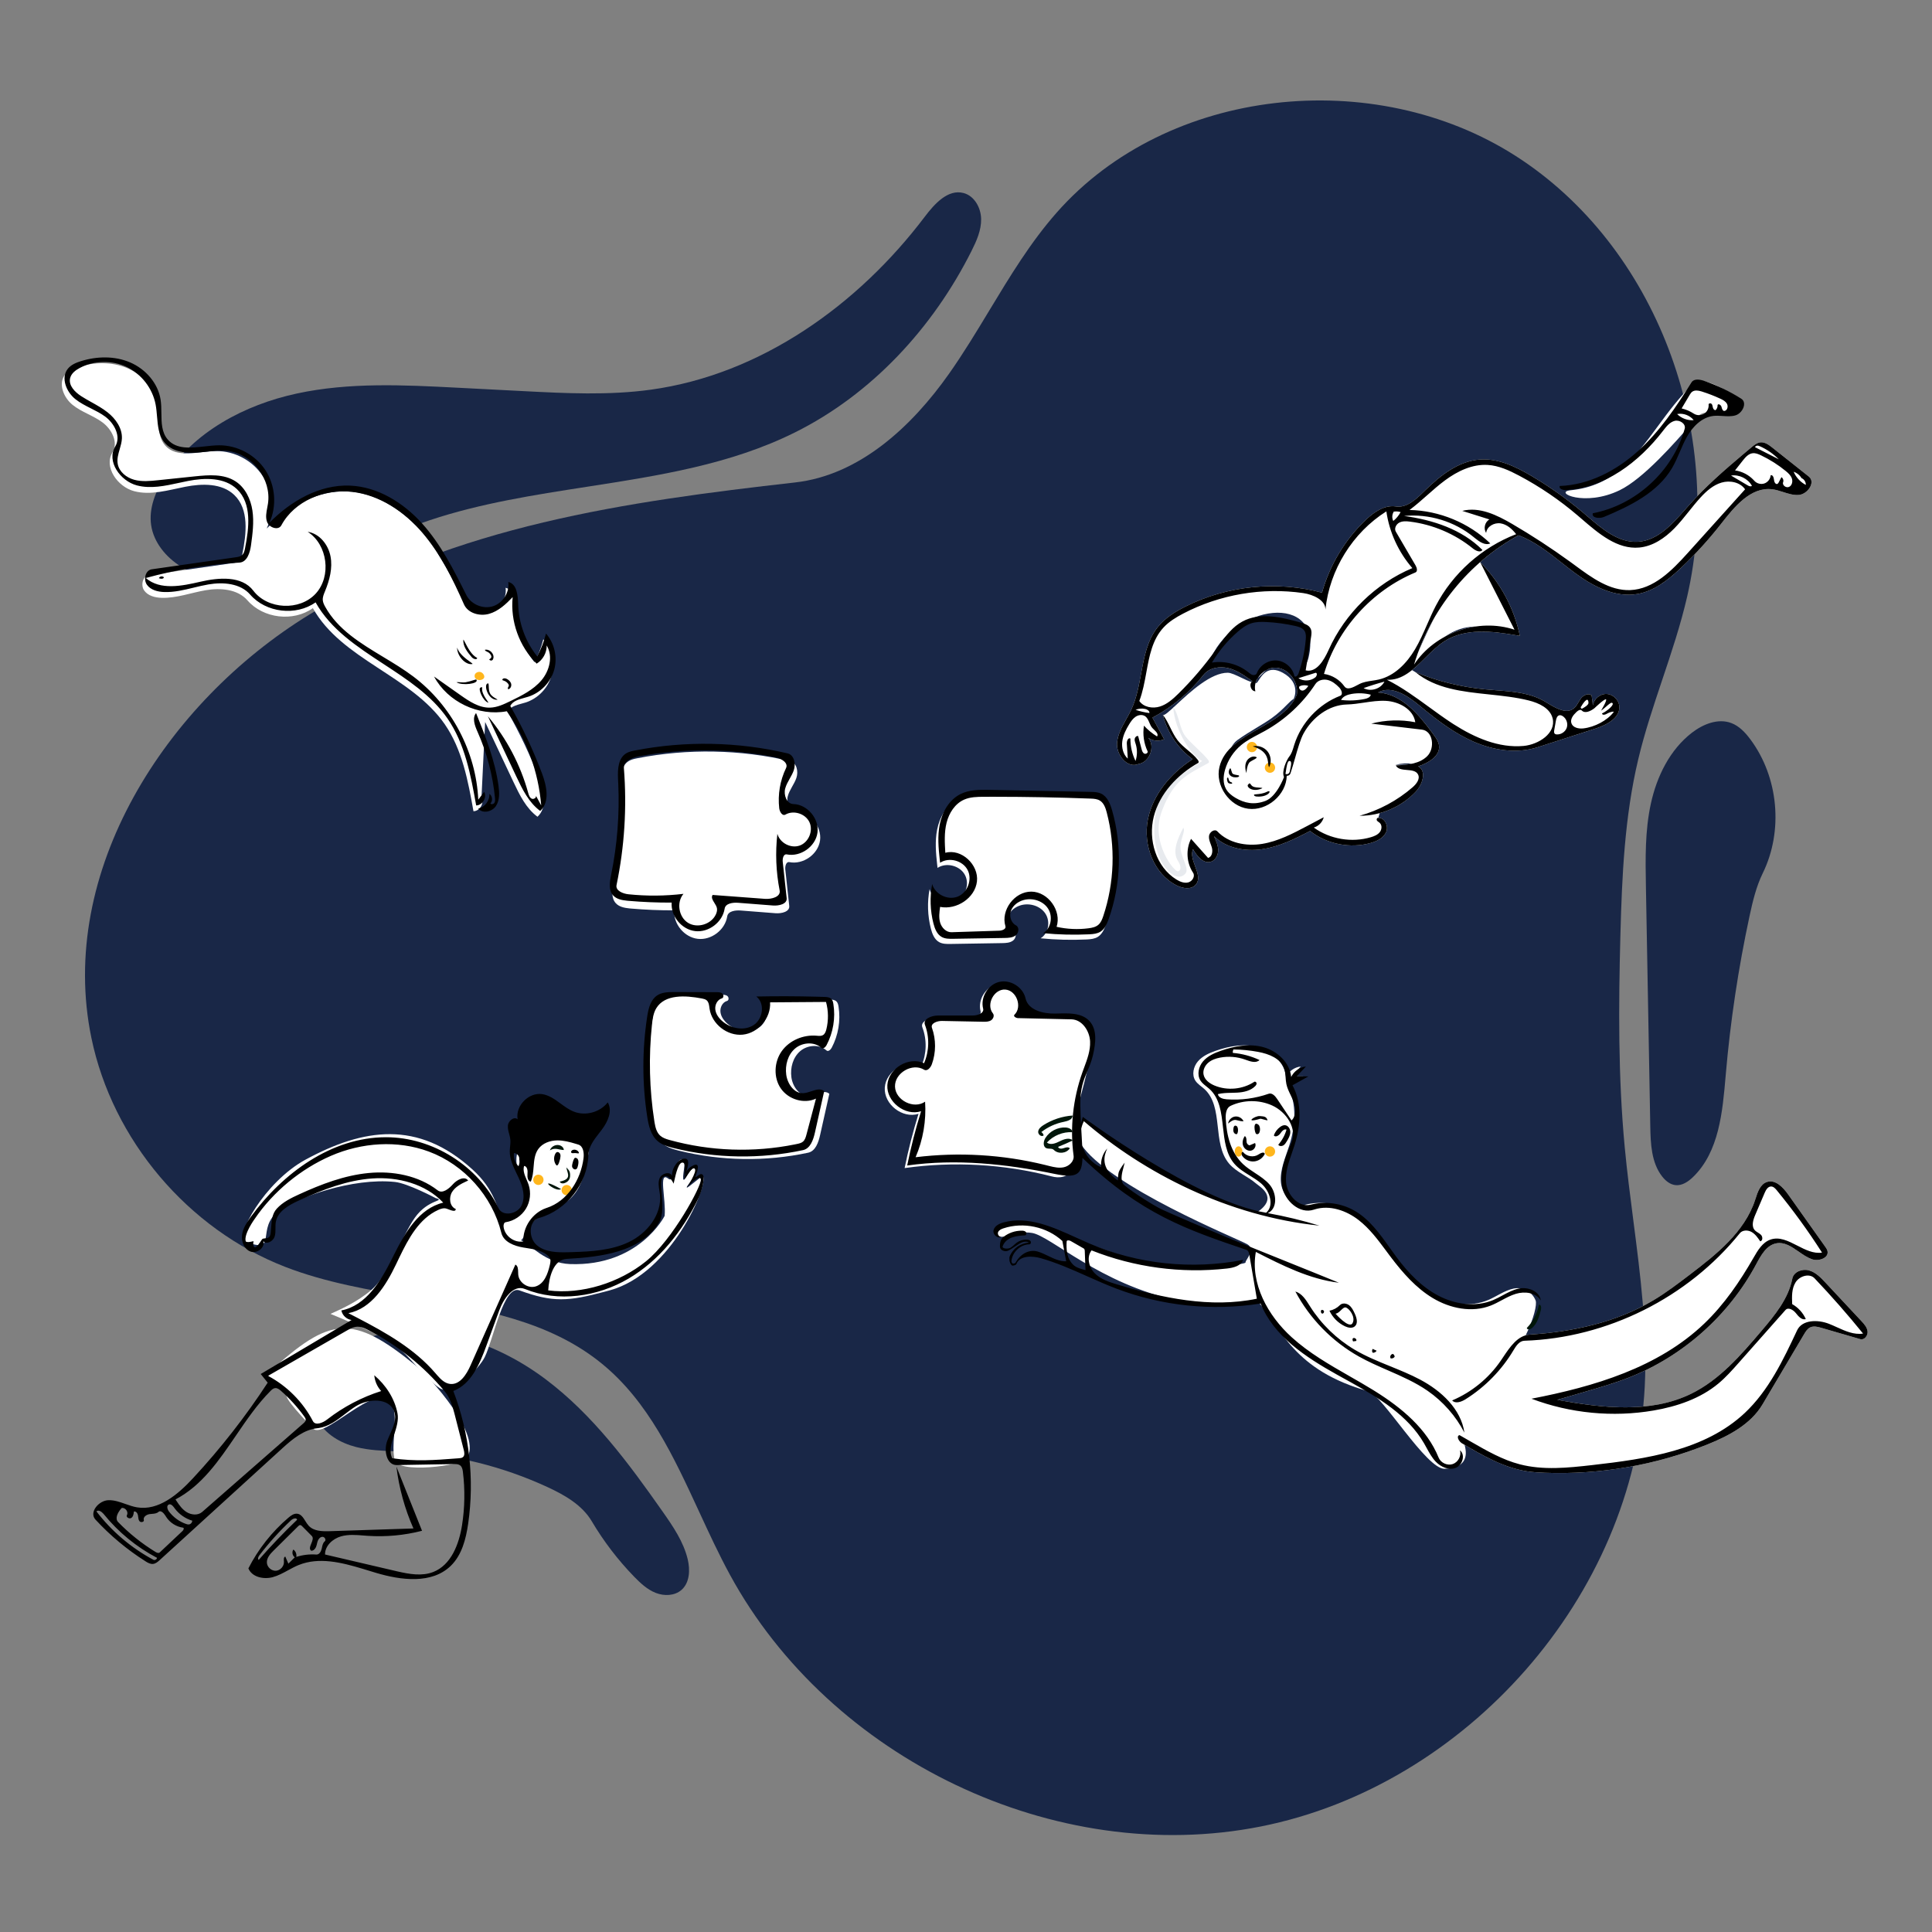
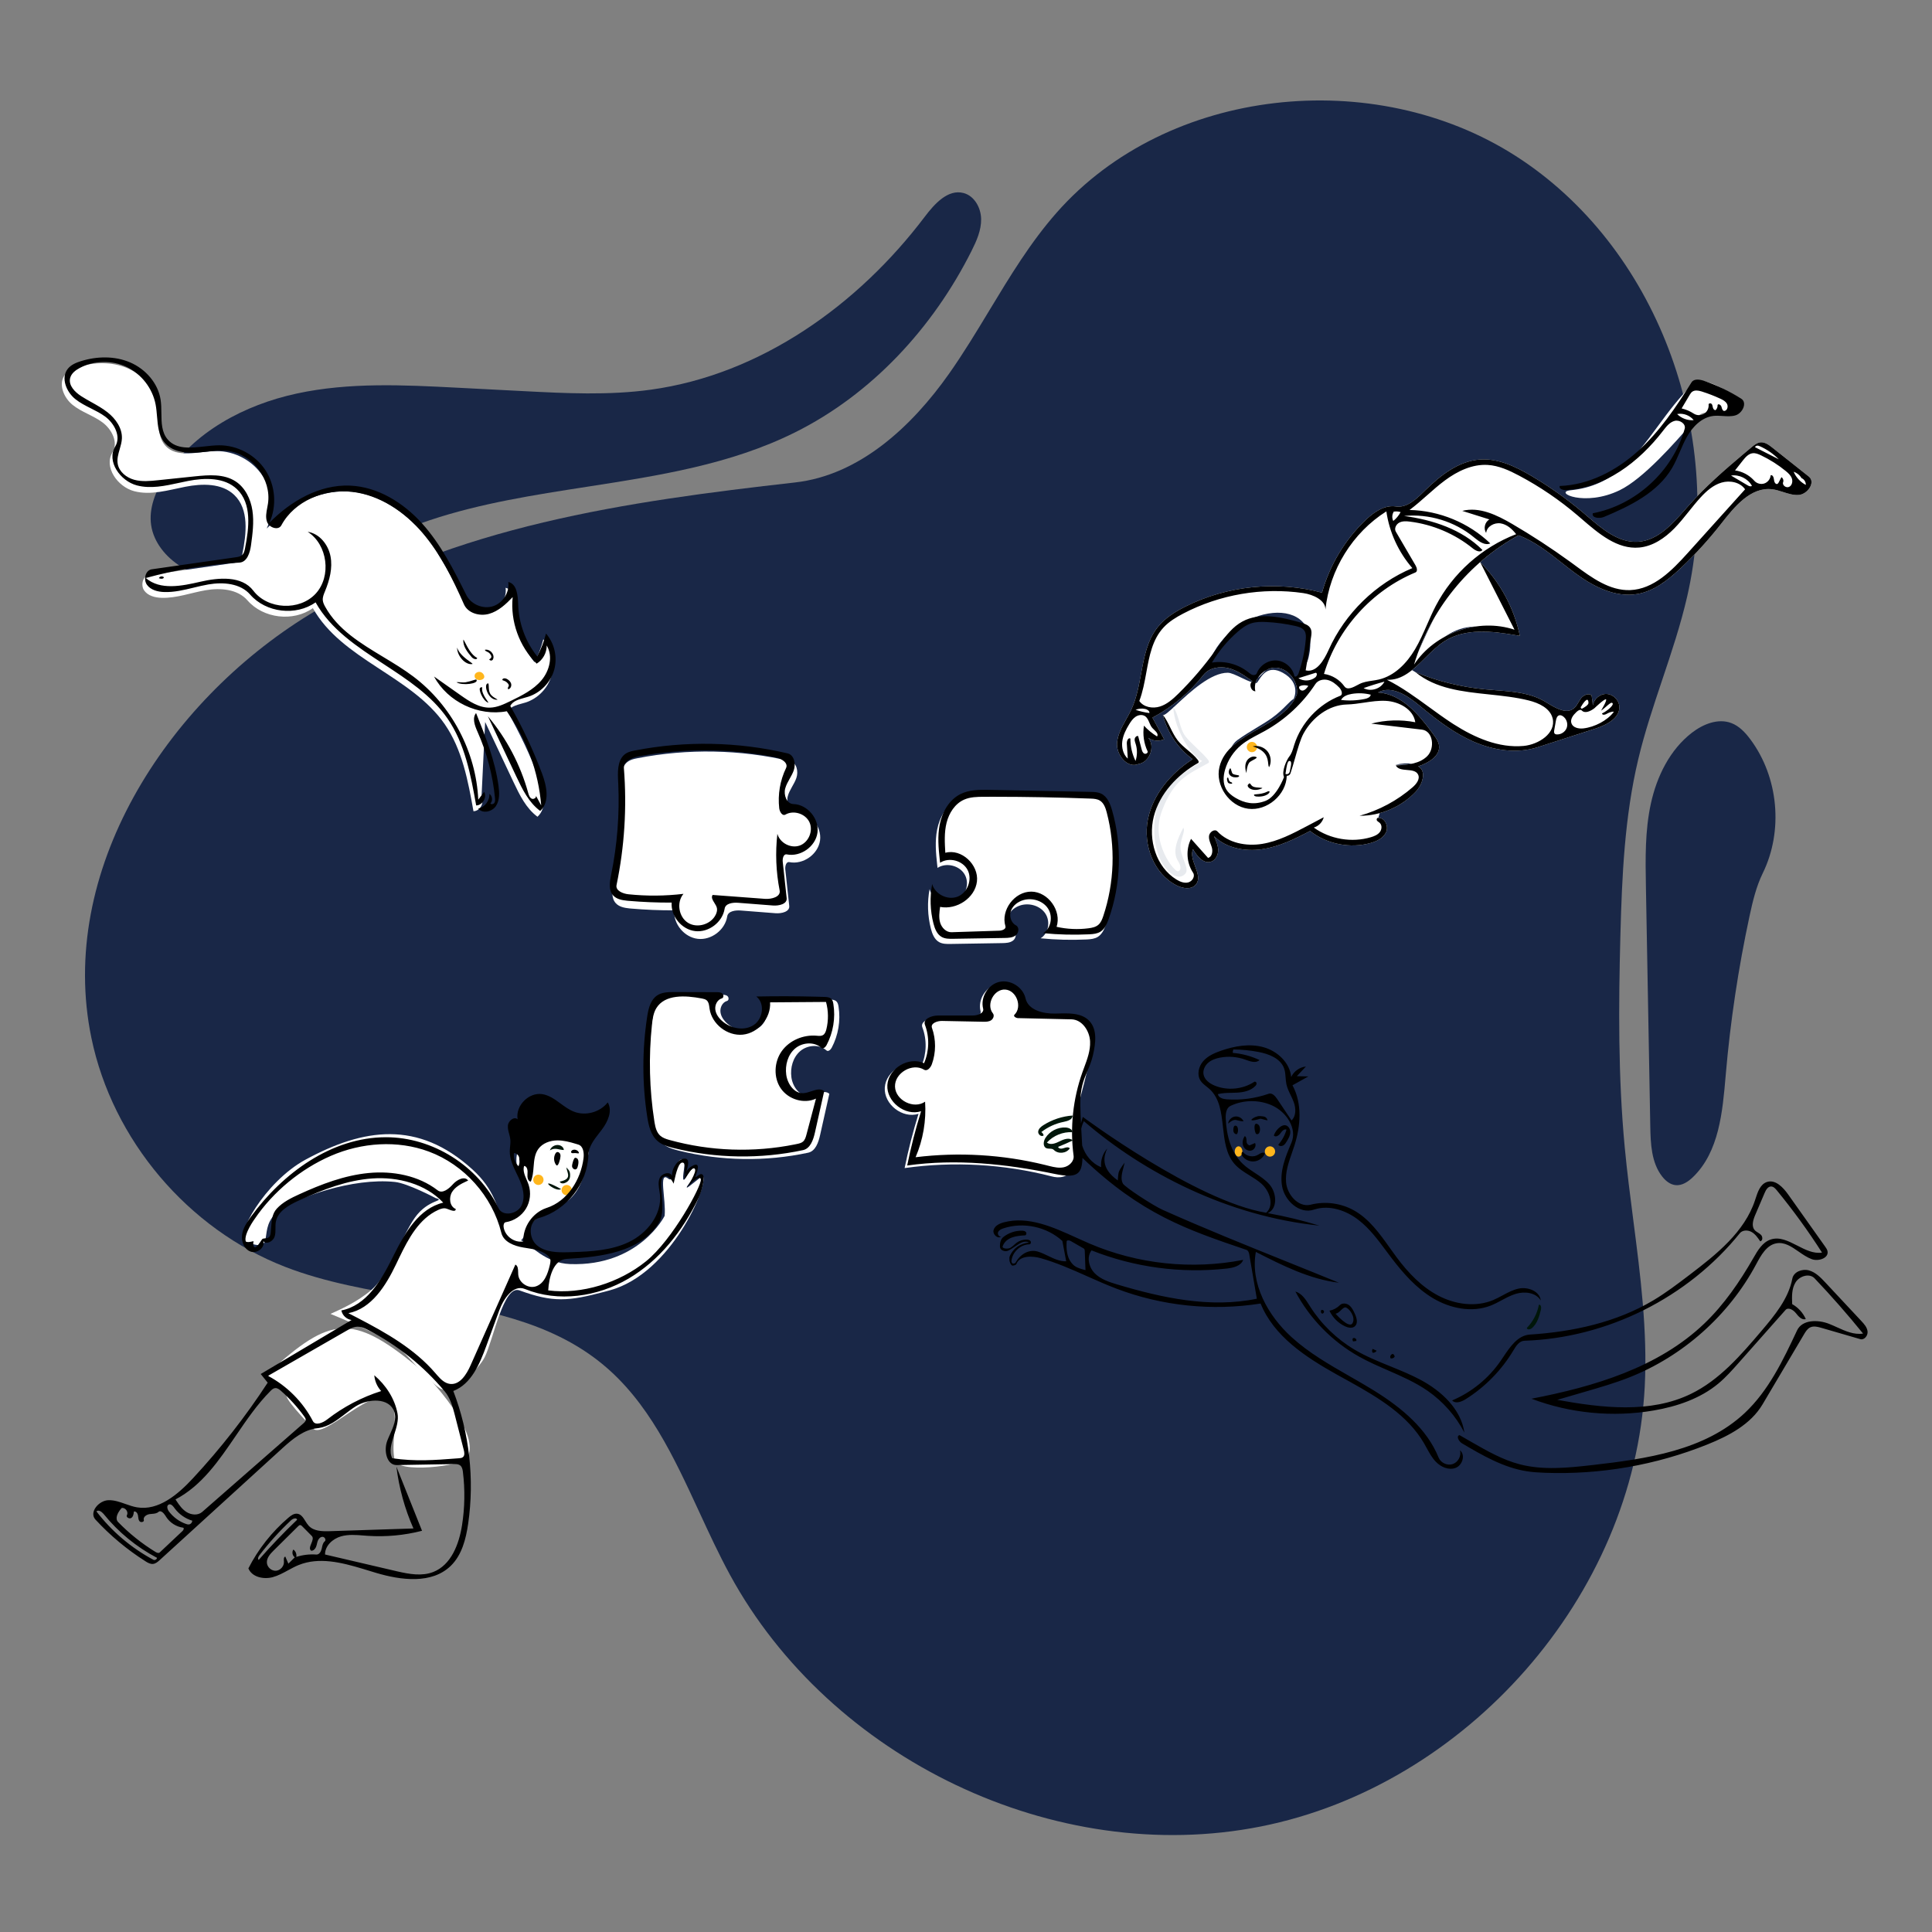
<svg xmlns="http://www.w3.org/2000/svg" width="504" height="504" viewBox="0 0 504 504" fill="none">
  <rect x="0" y="0" width="504" height="504" fill="#808080" stroke="none" />
  <path d="M429.063 361.737C426.263 416.347 382.509 465.834 328.874 476.479C275.238 487.123 216.538 458.81 190.404 410.779C187.52 405.478 184.951 399.919 182.383 394.36C175.754 380.009 169.126 365.662 157.074 355.791C143.313 344.52 125.615 341.505 107.739 338.46C96.387 336.527 84.964 334.581 74.431 330.501C49.041 320.665 29.326 297.365 23.83 270.696C14.924 227.479 43.134 183.355 80.752 160.293C118.37 137.23 163.574 130.806 207.421 125.857C224.194 123.964 237.818 111.324 247.549 97.531C251.317 92.192 254.706 86.582 258.093 80.975C263.455 72.1 268.81 63.234 275.648 55.472C304.604 22.602 358.524 17.056 395.405 40.691C432.286 64.326 449.939 112.926 440.131 155.619C438.442 162.972 436.044 170.132 433.646 177.292L433.646 177.293C431.35 184.147 429.055 191.002 427.38 198.027C423.801 213.043 423.118 228.582 422.711 244.013C422.225 262.412 422.111 280.858 423.834 299.182C424.433 305.556 425.255 311.922 426.076 318.287C427.943 332.751 429.808 347.208 429.063 361.737Z" fill="#192747" />
  <path d="M207.36 112.814C227.414 102.837 243.376 85.511 253.427 65.493C254.745 62.869 255.994 60.08 255.948 57.144C255.902 54.207 254.193 51.097 251.352 50.351C247.282 49.282 243.781 53.185 241.242 56.542C223.803 79.604 198.421 97.708 169.78 101.656C158.779 103.173 147.611 102.603 136.521 102.031L119.2 101.136C105.249 100.416 91.105 99.71 77.449 102.654C63.793 105.598 50.45 112.678 42.949 124.463C40.562 128.214 38.774 132.635 39.434 137.032C40.111 141.538 43.314 145.363 47.172 147.787C51.031 150.211 55.513 151.424 59.955 152.439C63.208 153.182 66.529 153.84 69.858 153.605C75.298 153.222 80.236 150.517 85.04 147.884C85.36 147.709 85.679 147.534 85.998 147.36C94.395 142.779 103.096 138.711 112.17 135.688C125.404 131.28 139.319 129.123 153.199 126.972C171.899 124.073 190.536 121.184 207.36 112.814Z" fill="#192747" />
-   <path d="M103.069 378.601L103.081 378.602C103.899 378.634 104.715 378.667 105.53 378.71C118.417 379.38 131.17 382.539 142.879 387.962C147.343 390.03 151.865 392.618 154.372 396.851C157.475 402.089 161.199 406.958 165.442 411.324C167.088 413.017 168.871 414.674 171.068 415.539C173.266 416.404 175.979 416.325 177.762 414.776C179.928 412.895 180.069 409.554 179.401 406.763C178.307 402.191 175.579 398.206 172.879 394.357C164.018 381.725 154.69 369.096 142.36 359.822C130.029 350.547 114.116 344.932 99.024 348.136C93.812 349.242 88.648 351.497 85.193 355.552C81.737 359.607 80.372 365.71 82.861 370.42C84.835 374.157 88.837 376.457 92.934 377.493C96.236 378.328 99.656 378.465 103.069 378.601H103.069Z" fill="#192747" />
  <path d="M451.642 188.621C448.197 187.322 444.295 188.891 441.379 191.138C435.62 195.578 432.213 202.523 430.663 209.628C429.112 216.732 429.238 224.081 429.37 231.352L430.509 293.822C430.592 298.386 430.795 303.304 433.602 306.904C434.48 308.031 435.682 309.02 437.103 309.165C438.826 309.341 440.419 308.253 441.663 307.049C448.465 300.463 449.358 290.088 450.172 280.632L450.202 280.289C451.398 266.409 453.47 252.604 456.4 238.984C457.224 235.153 458.13 231.299 459.854 227.78C465.258 216.751 463.965 202.75 456.633 192.896C455.307 191.114 453.72 189.405 451.642 188.621Z" fill="#192747" />
-   <path d="M328.242 273.178C331.877 274.18 335.133 277.207 335.49 280.96C336.18 279.467 337.694 278.388 339.331 278.224L336.955 280.748L339.961 280.808L335.825 283.118C338.389 287.86 337.974 293.71 336.33 298.844C335.324 301.987 333.869 305.135 334.153 308.423C334.432 311.656 337.303 314.96 340.442 314.298L340.599 314.261C344.372 313.308 348.503 313.86 351.893 315.77C356.764 318.514 359.719 323.61 363.066 328.087C366.022 332.04 369.519 335.716 373.891 338.006C378.263 340.295 383.624 341.051 388.179 339.15C390.439 338.207 392.462 336.645 394.86 336.148C397.258 335.651 399.715 336.985 400.596 339.257C400.985 340.262 400.148 343.987 398.013 348.337C398.36 348.238 398.724 348.174 399.104 348.149C410.321 347.421 421.641 344.982 431.294 339.223C434.363 337.392 437.229 335.247 440.075 333.084L441.733 331.82L442.736 331.048C448.981 326.21 455.145 320.818 457.712 313.46L457.847 313.064L458.131 312.195C458.68 310.549 459.376 308.847 460.966 308.336C463.165 307.628 465.169 309.757 466.505 311.642L476.14 325.225C476.387 325.574 476.64 325.935 476.735 326.352C477.152 328.198 474.397 329.13 472.622 328.475C469.393 327.283 466.802 323.732 463.414 324.341C461.033 324.77 459.611 327.075 458.434 329.247L458.136 329.801C451.007 343.149 439.009 353.828 424.925 359.363C421.294 360.79 417.543 361.883 413.798 362.974L406.231 365.178L407.564 365.415C418.854 367.395 430.899 368.603 441.152 363.6C447.978 360.27 453.236 354.535 458.197 348.74L459.997 346.625L460.739 345.741C463.784 342.089 466.677 338.179 467.565 333.551C467.906 331.773 470.149 330.925 471.894 331.407C473.639 331.888 474.967 333.269 476.203 334.591L485.569 344.616C486.307 345.406 487.084 346.277 487.192 347.353C487.3 348.428 486.336 349.645 485.298 349.344L475.141 346.394C474.189 346.117 473.134 345.847 472.237 346.271C471.549 346.595 471.106 347.262 470.712 347.919L459.794 366.358C456.719 371.55 451.021 374.56 445.422 376.812C431.996 382.211 417.428 384.748 402.967 384.204C401.396 384.145 399.824 384.05 398.272 383.805C392.438 382.886 387.17 379.92 382.069 376.92C382.964 380.191 382.167 382.95 376.855 383.16C372.15 383.345 360.625 363.973 357.041 362.968C337.478 357.483 334.266 346.654 327.982 339.257C327.982 339.257 315.281 340.898 306.895 339.15C287.239 335.052 274.03 322.446 269.268 321.644C264.505 320.841 261.365 323.893 259.895 322.042L259.895 320.7C260.122 320.332 262.398 318.205 268.89 319.586C277.955 321.515 292.446 328.796 303.512 330.155C315.13 331.583 324.971 329.693 324.916 329.376C324.806 328.729 327.726 325.981 325.393 324.593C323.06 323.205 289.189 309.611 281.827 298.282L281.739 298.14C280.473 296.039 279.512 290.818 282.058 293.208L282.772 291.944C285.514 294.53 294.518 300.442 303.872 306.27C313.761 312.432 327.726 316.378 327.982 316.205C333.673 312.356 328.625 309.569 327.683 308.751C325.478 306.836 322.551 305.792 320.651 303.574C316.094 298.253 319.349 288.736 314.14 284.052C313.351 283.344 312.395 282.786 311.824 281.893C310.846 280.363 311.327 278.234 312.512 276.857C313.697 275.481 315.43 274.712 317.145 274.114C320.704 272.871 324.607 272.177 328.242 273.178Z" fill="white" />
  <circle cx="331.296" cy="300.384" r="1.344" fill="#FFB61D" />
  <ellipse cx="323.102" cy="300.384" rx="0.997" ry="1.344" fill="#FFB61D" />
  <path d="M274.397 306.897C261.901 303.666 248.768 302.92 235.987 304.716C236.954 299.94 238.164 295.212 239.612 290.559C235.454 291.901 230.544 288.089 230.813 283.728C231.082 279.366 236.422 276.187 240.385 278.03C241.746 274.889 241.832 271.217 240.62 268.016C240.039 266.48 242.356 265.594 243.999 265.594L253.072 265.592C254.34 265.592 256.109 265.002 255.794 263.774C255.047 260.861 257.05 257.532 259.974 256.828C262.845 256.137 266.077 258.103 266.818 260.952L266.857 261.111C267.546 264.17 271.422 265.142 274.557 265.082L276.118 265.044C278.83 264.987 281.657 265.075 283.472 266.972C285.643 269.241 285.158 272.854 284.442 275.934L284.394 276.139C283.38 280.414 282.299 284.674 281.151 288.915C283.38 306.853 277.861 307.793 274.397 306.897Z" fill="white" />
  <path d="M170.175 291.921C168.85 283.299 168.852 274.475 170.18 265.855L170.247 265.438C170.577 263.481 171.156 261.416 172.791 260.338C174.014 259.531 175.56 259.471 177.034 259.47L188.32 259.501C188.834 259.503 189.397 259.522 189.783 259.86C190.17 260.199 190.159 260.977 189.664 261.114C188.482 261.441 187.802 262.805 187.946 264.023C188.089 265.241 188.881 266.296 189.812 267.096C192.03 269.003 195.479 269.68 197.934 268.09C200.39 266.5 200.967 262.404 198.64 260.631C203.912 260.524 209.187 260.54 214.458 260.681L216.434 260.739C217.073 260.76 217.78 260.811 218.226 261.268C218.561 261.612 218.671 262.111 218.747 262.585C219.331 266.234 218.692 270.068 216.958 273.331C216.682 273.851 216.042 274.423 215.606 274.028C213.754 272.346 210.639 272.575 208.744 274.208C206.849 275.841 206.116 278.553 206.451 281.031C206.773 283.417 208.512 285.966 210.917 285.845C212.811 285.751 214.917 284.094 216.348 285.338L213.937 296.111C213.509 298.025 212.74 300.295 210.822 300.705C199.751 303.073 188.144 302.894 177.151 300.186L176.618 300.051C175.284 299.702 173.955 299.25 172.914 298.359C171.103 296.808 170.537 294.278 170.175 291.921Z" fill="white" />
  <path d="M257.03 207.384L283.783 207.922L284.22 207.933C285.023 207.958 285.833 208.028 286.556 208.366C288.191 209.129 288.941 211.011 289.438 212.746C292.093 222.006 291.765 232.096 288.515 241.165L288.379 241.537C287.956 242.652 287.403 243.765 286.404 244.392C285.582 244.909 284.58 245.017 283.605 245.069L283.396 245.08C279.418 245.268 275.426 245.167 271.463 244.775C273.527 243.505 274.048 240.411 272.738 238.372C271.427 236.333 268.658 235.482 266.326 236.144C264.905 236.548 263.581 237.519 263.067 238.904C262.553 240.289 263.05 242.068 264.363 242.744C265.272 243.212 265.115 244.685 264.32 245.327C263.524 245.968 262.419 246.014 261.397 246.03L247.975 246.248C246.966 246.264 245.905 246.268 245.019 245.785C243.763 245.1 243.186 243.623 242.832 242.237C241.978 238.892 241.862 235.36 242.496 231.966C243.259 234.647 246.562 236.274 249.152 235.247C251.743 234.219 253.031 230.769 251.749 228.295C250.467 225.821 246.906 224.884 244.572 226.408L244.475 225.543C244.141 222.512 243.88 219.441 244.463 216.456C245.1 213.186 246.919 209.975 249.9 208.489C252.075 207.405 254.586 207.345 257.03 207.384Z" fill="white" />
  <path d="M175.89 237.478C172.123 237.493 168.355 237.338 164.602 237.014L164.237 236.98C162.893 236.846 161.484 236.577 160.603 235.578C159.414 234.229 159.705 232.195 160.062 230.415L160.097 230.238C161.693 222.429 162.319 214.424 161.959 206.462L161.892 205.089C161.792 202.621 161.95 199.822 164.001 198.552C164.624 198.166 165.349 197.987 166.071 197.841L166.311 197.794C179.439 195.237 193.109 195.496 206.131 198.549C207.846 198.951 208.323 201.274 207.754 202.941C207.185 204.608 205.964 206.009 205.508 207.71C205.051 209.41 205.888 211.713 207.648 211.768C211.312 211.883 214.417 215.605 213.925 219.237C213.432 222.869 209.507 225.624 205.913 224.903C205.07 224.733 204.771 225.98 204.864 226.835L205.889 236.316C206.057 237.864 203.861 238.353 202.309 238.232L193.255 237.527C191.832 237.416 189.925 237.662 189.706 239.072C189.16 242.582 185.561 245.323 182.032 244.916C178.503 244.509 175.623 241.02 175.89 237.478Z" fill="white" />
  <path fill-rule="evenodd" clip-rule="evenodd" d="M151.52 295.83C152.524 296.074 153.963 296.508 153.883 297.458C152.275 316.604 145.355 313.08 139.184 318.57C137.554 320.02 136.579 323.451 135.879 323.53C138.476 324.73 142.245 329.541 148.731 329.761C166.802 330.374 173.38 317.187 173.38 317.187C173.805 312.959 171.661 305.345 174.337 307.477C176.185 308.949 175.819 301.779 178.343 302.492C179.102 302.707 177.777 307.475 178.343 307.76C178.656 307.917 179.119 306.617 179.926 305.583C180.599 304.721 181.637 304.083 181.852 304.271C181.998 304.399 181.858 305.631 181.252 306.674C180.4 308.139 178.976 309.549 179.175 309.784C179.395 310.043 183.151 306.547 183.38 306.853C184.9 308.88 175.272 332.218 159.026 336.624L157.74 336.97C148.27 339.486 144.293 339.829 135.518 336.624C131.358 335.105 128.77 349.298 126.458 354.022C124.998 357.005 117.905 364.316 114.667 362.105C110.394 359.188 106.91 353.759 103.273 351.013L103.04 350.841C100.562 349.064 94.957 346.368 86.225 342.753L86.618 342.571C88.44 341.743 93.133 339.718 96.736 336.624C101.855 332.229 104.628 322.788 108.197 317.696C111.72 312.669 116.449 313.409 113.595 312.519C113.595 312.519 106.364 308.688 103.04 308.338C91.938 307.166 77.465 312.413 72.835 315.794C66.483 320.433 72.794 327.261 64.017 323.914C61.091 322.799 68.932 308.351 79.748 302.492C94.781 294.35 108.996 292.11 123.248 305.072C129.048 310.347 129.622 315.044 131.177 318.624L130.859 317.746C148.051 316.613 122.292 299.401 143.797 295.093C146.056 294.641 148.426 295.112 150.69 295.635L151.52 295.83Z" fill="white" />
  <circle cx="140.448" cy="307.776" r="1.344" fill="#FFB61D" />
  <circle cx="147.84" cy="310.464" r="1.344" fill="#FFB61D" />
  <path fill-rule="evenodd" clip-rule="evenodd" d="M69.816 359.898C84.384 369.986 65.745 356.052 81.662 372.657C84.877 376.01 101.151 356.859 102.83 368.209C103.442 372.349 102.107 376.658 102.921 380.763C103.681 384.593 120.34 382.294 121.627 380.618C126.292 374.545 111.775 358.946 108.731 356.452C91.745 342.538 86.139 343.503 70.268 357.899L69.816 359.898Z" fill="white" />
  <path fill-rule="evenodd" clip-rule="evenodd" d="M448.786 107.758C451.643 108.1 454.3 108.417 454.3 105.087C454.3 104.295 444.683 97.334 441.834 100.015C438.169 103.462 435.259 107.415 432.44 111.243C426.523 119.281 421.007 126.773 409.762 127.889L409.626 127.904C405.267 128.43 413.388 132.299 422.509 127.889C428.78 124.856 437.123 115.263 441.085 110.707C442.122 109.514 442.859 108.667 443.181 108.372L443.264 108.301C444.614 107.26 446.751 107.515 448.786 107.758ZM462.352 116.772L471.867 124.324C473.721 125.796 471.55 128.966 469.188 129.118C467.818 129.207 466.503 128.785 465.182 128.361C464.227 128.054 463.267 127.747 462.281 127.63C456.693 126.969 452.433 132.232 448.967 136.664C445.799 140.714 442.331 144.529 438.599 148.067L438.095 148.541L437.569 149.025C434.567 151.754 431.201 154.226 427.241 154.938C421.411 155.986 415.619 153.001 410.857 149.478C409.695 148.618 408.554 147.717 407.412 146.814L407.412 146.814L407.412 146.814L407.412 146.814L407.412 146.814L407.412 146.814C403.875 144.019 400.332 141.219 396.138 139.649C392.502 141.633 389.101 144.03 385.994 146.764L386.133 146.655C391.348 151.882 394.995 158.655 396.488 165.887L395.491 165.712L394.832 165.599C388.669 164.566 382.069 163.954 376.861 167.252C375.025 168.415 373.389 170.038 371.77 171.643L371.77 171.643C370.643 172.76 369.525 173.868 368.355 174.806C368.652 174.983 368.957 175.166 369.268 175.357C375.031 177.714 381.14 179.224 387.338 179.823C388.283 179.914 389.24 179.987 390.198 180.06L390.199 180.06L390.2 180.06L390.201 180.06L390.202 180.06L390.202 180.06C394.648 180.398 399.151 180.74 402.95 182.971L404.283 183.768C406.421 185.034 408.801 186.239 410.593 184.773C411.108 184.351 411.445 183.774 411.784 183.193C411.99 182.84 412.196 182.486 412.444 182.165C413.099 181.318 414.397 180.721 415.211 181.417L415.541 184.007C415.78 182.341 417.388 180.987 419.07 181.034C420.752 181.08 422.282 182.522 422.428 184.198C422.694 187.242 419.244 189.063 416.315 190.032L401.136 194.924C395.712 196.672 389.699 195.766 384.47 193.5C379.602 191.391 375.307 188.18 371.203 184.806L370.293 184.054C367.194 181.474 363.004 178.672 359.487 180.645C365.598 181.017 370.055 186.283 373.699 191.263L374.049 191.744C374.639 192.557 375.247 193.413 375.392 194.407C375.8 197.19 372.639 199.038 369.969 199.922C372.219 201.128 371.104 204.627 369.36 206.492C366.824 209.204 363.502 211.156 359.919 212.122L359.592 213.254L359.584 213.283C359.577 213.311 359.571 213.333 359.568 213.348C359.564 213.363 359.563 213.371 359.564 213.371C361.254 213.254 362.296 215.524 361.607 217.072C360.919 218.62 359.219 219.444 357.589 219.905C352.217 221.424 346.15 220.226 341.759 216.779L340.905 217.224C337.195 219.144 333.357 220.929 329.234 221.535C324.793 222.187 319.905 221.272 316.695 218.135L316.906 218.597C317.36 219.603 317.768 220.645 317.782 221.742C317.799 223.008 317.145 224.375 315.946 224.781C313.967 225.451 312.239 223.336 311.212 221.517C310.649 222.918 311.229 224.494 311.793 226.026C312.437 227.774 313.059 229.465 311.941 230.775C310.776 232.138 308.567 231.789 306.964 230.985C300.96 227.973 298.139 220.393 299.44 213.803C300.741 207.213 305.479 201.695 311.121 198.051C307.291 195.243 304.488 191.062 303.347 186.452C303.651 186.845 305.009 185.582 306.938 183.789C310.467 180.509 315.908 175.452 320.303 175.499C321.146 175.508 322.505 176.16 323.837 176.798C324.802 177.26 325.751 177.715 326.48 177.914C326.54 177.837 326.613 177.766 326.698 177.705L325.866 177.107C324.193 175.919 322.446 174.801 320.465 174.309C318.154 173.734 315.418 174.207 313.946 176.079C310.345 180.655 305.784 184.472 300.644 187.209L303.691 192.834C302.431 193.436 300.863 193.326 299.694 192.567L299.55 192.469L299.64 192.582C301.395 194.871 299.853 198.861 296.98 199.314C294.065 200.537 291.125 196.883 291.412 193.735C291.613 191.528 292.706 189.573 293.801 187.613C294.269 186.777 294.737 185.94 295.136 185.083C296.484 182.186 297.076 178.969 297.665 175.772C298.473 171.39 299.273 167.046 302.001 163.621C303.912 161.222 306.588 159.554 309.333 158.186C320.226 152.757 333.117 151.458 344.874 154.606C346.877 147.432 350.847 140.817 356.236 135.675L356.557 135.374C358.619 133.474 361.183 131.777 363.918 132.089L364.135 132.118C366.85 132.532 369.21 130.436 371.184 128.497L371.793 127.9L372.269 127.44C376.186 123.699 380.733 120.247 386.084 119.875C390.844 119.543 395.401 121.729 399.51 124.156C404.159 126.901 408.581 130.03 412.717 133.501L413.443 134.117L413.641 134.286L414.002 134.596L414.023 134.614L414.029 134.619C417.928 137.969 422.196 141.635 427.273 141.331C432.478 141.019 436.28 136.699 439.784 132.717C440.068 132.395 440.349 132.075 440.63 131.76C444.952 126.894 449.874 122.611 454.855 118.415L456.992 116.621C457.639 116.078 458.335 115.514 459.171 115.405C460.349 115.253 461.422 116.033 462.352 116.772ZM368.276 199.247C367.218 199.036 365.775 199.128 363.946 199.523C365.15 199.528 366.164 199.506 366.987 199.458C367.386 199.409 367.782 199.347 368.172 199.269L368.276 199.247ZM329.096 175.95C329.482 175.554 329.889 175.136 330.34 174.779L330.144 174.888C329.301 175.377 328.577 176.086 328.08 176.912L327.958 177.005C327.714 177.183 327.468 177.313 327.215 177.373C326.705 177.493 325.49 176.561 324.46 175.771C323.845 175.299 323.296 174.878 323.004 174.763C321.079 174.009 320.853 173.998 319.518 173.935L319.517 173.934L319.513 173.934C319.289 173.924 319.034 173.912 318.734 173.894L318.18 173.859C318.059 173.853 317.925 173.847 317.784 173.841L317.782 173.841C316.676 173.794 315.084 173.728 315.402 172.867C321.088 157.477 345.384 154.128 341.367 171.525C341.035 172.964 340.163 174.223 339.291 175.482C338.855 176.112 338.419 176.741 338.05 177.393C336.48 175.162 334.77 173.986 332.918 173.865C331.886 173.797 331.058 174.212 330.34 174.779C331.18 174.336 332.126 174.112 333.079 174.202C336.302 174.508 338.743 177.936 338.322 181.147C336.62 185.363 332.409 187.769 328.244 190.149C325.679 191.615 323.131 193.071 321.198 194.933C321.683 194.133 322.214 193.495 322.752 193.103C324.433 191.879 326.191 190.819 327.848 189.819L327.848 189.819C329.24 188.979 330.561 188.182 331.705 187.368C333.505 186.086 334.714 184.868 335.651 183.924L335.651 183.924C336.368 183.202 336.925 182.641 337.466 182.333C337.51 182.308 339.541 178.191 334.631 175.499C330.923 173.467 329.271 176.038 328.383 177.419C328.095 177.868 327.888 178.191 327.716 178.191C327.672 178.191 327.61 178.184 327.532 178.17C327.655 177.732 327.841 177.309 328.08 176.912C328.413 176.65 328.745 176.309 329.096 175.95ZM374.215 161.081L374.22 161.072C372.883 163.614 371.447 166.673 369.912 170.25C371.066 167.072 372.511 164.002 374.215 161.081ZM385.047 163.425L384.861 163.432C383.379 163.494 382.049 163.716 380.871 164.098C379.565 164.521 378.176 165.228 376.702 166.221C379.28 164.792 382.13 163.837 385.047 163.425Z" fill="white" />
  <path fill-rule="evenodd" clip-rule="evenodd" d="M309.238 227.884C308.073 229.247 306.385 228.807 304.838 227.299C301.601 224.144 300.301 218.055 301.601 211.465C302.902 204.876 307.971 202.16 313.614 198.516C311.082 197.474 306.495 190.862 306.035 184.436C307.595 186.45 307.677 190.064 309.238 192.078C310.719 193.989 313.678 196.315 315.159 198.226C315.348 198.47 315.511 198.88 315.243 199.032C309.834 202.105 306.329 203.121 303.139 211.465C299.948 219.809 306.426 227.526 307.286 227.299C308.346 227.019 307.971 225.612 307.362 224.701C305.644 222.128 307.278 218.698 308.678 215.939C309.427 216.779 307.627 219.186 308.006 221.689C308.376 224.134 310.275 226.67 309.238 227.884Z" fill="#E7EAEE" />
-   <circle cx="331.296" cy="200.256" r="1.344" fill="#FFB61D" />
  <circle cx="326.592" cy="194.88" r="1.344" fill="#FFB61D" />
  <path d="M125.604 208.079C126.381 209.529 125.159 211.603 123.514 211.627C122.105 203.707 120.586 195.512 116.002 188.902C107.224 176.246 89.135 172.089 81.62 158.644C76.503 162.286 68.678 161.358 64.556 156.62C61.992 153.673 57.523 153.311 53.672 153.968C49.822 154.626 46.06 156.079 42.156 155.956C40.461 155.902 38.616 155.447 37.63 154.068C36.644 152.689 37.213 150.263 38.891 150.023C46.201 148.976 53.511 147.93 60.82 146.884C61.394 146.802 62.003 146.704 62.439 146.321C62.932 145.889 63.087 145.197 63.215 144.553C64.273 139.227 65.036 132.878 61.114 129.123C57.864 126.01 52.734 126.118 48.319 126.986C43.903 127.854 39.352 129.283 35.001 128.136C30.649 126.99 27.01 121.821 29.356 117.98C30.927 115.408 29.155 111.978 26.732 110.186C24.308 108.394 21.292 107.512 18.942 105.623C16.593 103.735 15.102 100.091 16.974 97.728C17.797 96.689 19.085 96.141 20.349 95.743C24.533 94.423 29.199 94.322 33.232 96.049C37.265 97.776 40.54 101.477 41.196 105.815C41.731 109.349 40.715 113.46 43.051 116.165C46.106 119.702 51.751 117.718 56.424 117.676C61.203 117.632 65.929 120.166 68.537 124.171C71.146 128.176 71.554 133.522 69.582 137.876C75.133 132.228 82.61 127.895 90.525 128.19C97.834 128.463 104.551 132.667 109.44 138.108C114.329 143.55 117.664 150.177 120.934 156.72C122.153 159.158 125.243 160.479 127.847 159.675C130.451 158.872 132.26 156.039 131.893 153.338C134.162 153.833 134.398 156.901 134.468 159.222C134.615 164.1 136.382 168.916 139.424 172.732C140.441 170.855 141.218 168.847 141.728 166.774C143.948 169.326 144.777 173.021 143.859 176.278C142.941 179.534 140.305 182.253 137.078 183.27C135.361 183.812 133.262 184.072 132.41 185.658C135.63 191.296 138.399 197.191 140.683 203.269C141.908 206.528 142.791 210.722 140.213 213.062C137.233 210.861 135.539 207.371 133.958 204.021C131.491 198.794 129.025 193.568 126.558 188.342" fill="white" />
  <path fill-rule="evenodd" clip-rule="evenodd" d="M133.74 155.765C133.093 162.094 135.461 168.665 139.998 173.124C141.616 172.148 142.65 170.275 142.614 168.386C144.314 171.181 143.362 174.971 141.248 177.468C139.134 179.965 136.101 181.462 133.158 182.891C131.471 183.71 129.721 184.545 127.847 184.601C124.988 184.686 122.427 182.967 120.09 181.319L113.232 176.484C116.775 183.095 124.84 186.945 132.208 185.543C137.333 192.732 140.47 201.321 141.186 210.12L139.808 207.575C139.796 207.544 139.779 207.513 139.758 207.483L139.808 207.575C140.006 208.063 139.232 208.603 138.711 208.351C138.157 208.082 137.947 207.415 137.784 206.821C135.766 199.506 132.151 192.635 127.264 186.83L134.664 202.509C136.245 205.859 137.939 209.35 140.919 211.55C143.497 209.21 142.614 205.017 141.389 201.757C139.105 195.68 136.335 189.784 133.116 184.146C133.808 182.858 135.322 182.445 136.786 182.045L136.786 182.045C137.125 181.952 137.462 181.86 137.784 181.758C141.011 180.741 143.647 178.023 144.565 174.766C145.483 171.51 144.654 167.815 142.434 165.262C141.924 167.335 141.147 169.343 140.13 171.22C137.087 167.404 135.321 162.589 135.174 157.711C135.104 155.389 134.868 152.321 132.598 151.827C132.966 154.527 131.157 157.36 128.553 158.164C125.949 158.967 122.858 157.646 121.64 155.208C118.37 148.665 115.035 142.038 110.146 136.597C105.257 131.156 98.54 126.951 91.23 126.679C83.316 126.384 75.839 130.716 70.288 136.365C72.26 132.011 71.852 126.664 69.243 122.659C66.635 118.655 61.909 116.121 57.13 116.164C55.917 116.175 54.639 116.317 53.358 116.459C49.702 116.864 46.019 117.273 43.757 114.654C42.159 112.804 42.129 110.297 42.099 107.766C42.085 106.596 42.071 105.421 41.902 104.303C41.246 99.966 37.971 96.264 33.938 94.537C29.904 92.811 25.239 92.911 21.055 94.231C19.791 94.63 18.502 95.177 17.68 96.217C15.808 98.58 17.299 102.223 19.648 104.112C20.885 105.106 22.306 105.821 23.728 106.537C25.008 107.181 26.289 107.826 27.437 108.674C29.861 110.466 31.633 113.897 30.061 116.469C27.716 120.309 31.355 125.478 35.706 126.625C39.304 127.573 43.037 126.761 46.718 125.96L46.718 125.96C47.489 125.792 48.259 125.625 49.024 125.474C53.44 124.606 58.57 124.499 61.82 127.611C65.741 131.367 64.979 137.716 63.921 143.041C63.793 143.685 63.638 144.377 63.145 144.81C62.709 145.192 62.1 145.29 61.526 145.372L39.597 148.511C37.919 148.751 37.35 151.178 38.336 152.556C39.322 153.935 41.167 154.391 42.861 154.444C45.452 154.526 47.979 153.914 50.512 153.301C51.796 152.989 53.082 152.678 54.378 152.457C58.228 151.799 62.697 152.161 65.261 155.108C69.384 159.846 77.209 160.775 82.326 157.133C86.281 164.207 93.163 168.71 100.076 173.233C106.3 177.306 112.549 181.394 116.708 187.391C121.292 194 122.811 202.195 124.22 210.115C125.865 210.091 127.087 208.018 126.31 206.568L124.764 208.607C124.193 196.124 117.818 184.027 107.844 176.501C105.374 174.637 102.665 173.003 99.963 171.372C94.024 167.789 88.113 164.224 84.825 158.272C84.528 157.736 84.253 157.169 84.205 156.558C84.144 155.786 84.452 155.042 84.749 154.323L84.791 154.22C85.977 151.345 86.805 148.189 86.222 145.134C85.64 142.078 83.34 139.189 80.264 138.729C85.471 142.06 86.538 150.325 82.348 154.87C78.158 159.414 69.833 159.019 66.092 154.098C63.093 150.155 57.098 150.638 52.272 151.756C47.446 152.875 41.763 154.045 38.035 150.783C46.011 148.59 54.218 147.24 62.476 146.762C64.444 146.648 65.215 144.194 65.48 142.241C65.887 139.24 66.295 136.19 65.849 133.193C65.402 130.197 63.978 127.209 61.436 125.562C58.383 123.584 54.441 123.891 50.823 124.269L41.209 125.275C39.137 125.492 37.008 125.704 35 125.153C32.991 124.601 31.101 123.104 30.716 121.057C30.473 119.764 30.843 118.491 31.216 117.207C31.485 116.283 31.755 115.354 31.799 114.408C31.925 111.714 30.184 109.246 28.07 107.572C26.774 106.547 25.331 105.74 23.886 104.932L23.886 104.932L23.886 104.932C22.972 104.422 22.058 103.911 21.181 103.345C19.529 102.278 17.835 100.555 18.294 98.644C18.588 97.421 19.694 96.574 20.806 95.987C24.561 94.008 29.255 93.919 33.082 95.755C36.91 97.59 39.778 101.306 40.585 105.474C40.784 106.502 40.875 107.576 40.965 108.647C41.174 111.126 41.382 113.593 42.93 115.455C44.78 117.68 47.978 118.24 50.868 118.103C51.858 118.055 52.849 117.944 53.839 117.833C55.737 117.621 57.631 117.409 59.517 117.646C65.861 118.445 70.858 125.045 69.907 131.367C69.855 131.717 69.787 132.07 69.719 132.423C69.477 133.685 69.233 134.958 69.664 136.143C70.215 137.659 72.628 138.467 73.393 137.046C76.818 130.676 84.674 127.467 91.858 128.308C99.041 129.149 105.469 133.475 110.185 138.958C114.901 144.441 118.109 151.039 121.035 157.653C122.065 159.983 125.134 160.826 127.585 160.133C130.036 159.44 131.981 157.608 133.74 155.765ZM121.343 167.65L121.343 167.65C121.943 168.823 123.039 170.97 124.485 171.622C124.42 172.231 123.464 171.905 123.066 171.44C121.936 170.119 120.736 168.6 120.868 166.866C120.938 166.856 121.099 167.173 121.343 167.65ZM124.281 177.292C125.027 178.385 120.558 178.93 119.072 177.976C119.334 177.925 119.679 177.952 120.06 177.982C120.513 178.017 121.018 178.056 121.497 177.976C122.2 177.857 122.878 177.642 123.39 177.479C123.887 177.321 124.227 177.213 124.281 177.292ZM123.208 173.228C121.429 173.533 119.243 171.164 119.243 168.935C119.756 170.583 121.578 171.89 122.584 172.612C123.096 172.979 123.397 173.196 123.208 173.228ZM129.582 182.546C127.212 182.546 126.138 178.551 127.212 178.294C127.469 178.178 127.482 178.536 127.499 179.064C127.518 179.62 127.543 180.364 127.866 180.944C128.225 181.588 128.985 182.018 129.429 182.269C129.764 182.459 129.918 182.546 129.582 182.546ZM132.221 177.106C132.741 177.393 133.216 177.837 133.351 178.415C133.485 178.994 133.162 179.695 132.58 179.816C132.398 179.548 132.497 179.378 132.601 179.198C132.754 178.935 132.919 178.651 132.221 178.009C131.928 177.738 131.586 177.62 131.346 177.538C131.161 177.474 131.037 177.432 131.042 177.356C131.072 176.875 131.799 176.874 132.221 177.106ZM127.786 171.9C127.669 171.981 127.588 172.037 127.658 172.102C127.872 172.301 128.124 172.396 128.375 172.251C128.567 172.141 128.665 171.917 128.71 171.701C128.963 170.49 127.684 169.24 126.48 169.52C126.587 169.801 126.791 169.892 127.04 170.001C127.326 170.127 127.671 170.279 127.992 170.781C128.424 171.457 128.027 171.732 127.786 171.9ZM127.381 183.311C125.986 182.905 124.607 179.61 125.349 179.36C125.813 179.205 125.81 179.229 125.783 179.49C125.758 179.729 125.713 180.165 125.986 180.841C126.325 181.681 126.8 182.363 127.102 182.796C127.31 183.094 127.436 183.275 127.381 183.311ZM446.932 108.507C443.936 108.874 441.576 111.29 440.087 113.915C439.367 115.184 438.791 116.527 438.216 117.87L438.215 117.871L438.215 117.871C437.6 119.305 436.985 120.739 436.195 122.083C432.426 128.493 425.265 131.996 418.403 134.86C417.22 135.353 415.147 135.121 415.516 133.893C426.751 131.761 436.423 122.866 439.486 111.848C439.847 110.55 438.159 109.454 436.856 109.797C435.677 110.108 434.838 111.091 434.081 112.066L433.844 112.373C427.586 120.513 418.602 127.395 408.344 127.839C407.618 127.871 406.579 127.428 406.898 126.775C414.496 126.52 421.658 122.77 427.3 117.675C432.941 112.58 437.243 106.193 441.268 99.744C441.89 98.747 443.385 98.96 444.498 99.34C447.913 100.504 451.189 102.075 454.235 104.008C455.871 105.046 454.575 107.816 452.716 108.359C451.648 108.671 450.532 108.595 449.411 108.519C448.582 108.463 447.749 108.406 446.932 108.507ZM444.014 102.155L443.752 102.075C442.952 101.846 442.06 101.719 441.416 102.215C441.167 102.407 440.989 102.673 440.825 102.943L438.687 106.549C439.809 106.808 440.885 107.268 441.848 107.9C442.635 108.416 443.719 108.436 444.524 107.949C445.33 107.462 445.816 106.492 445.724 105.556C445.689 105.206 446.262 105.111 446.501 105.368C446.68 105.56 446.733 105.824 446.786 106.086L446.786 106.087L446.786 106.087C446.804 106.176 446.822 106.264 446.845 106.35C446.935 106.689 447.212 107.054 447.556 106.985C447.905 106.653 448.096 106.162 448.062 105.682C448.187 105.186 448.96 105.628 449.08 106.125C449.199 106.621 449.424 107.328 449.917 107.195C450.642 107.016 450.87 106.006 450.517 105.348C450.163 104.69 449.452 104.317 448.775 104.003C447.229 103.287 445.638 102.669 444.014 102.155ZM437.515 108.016C438.632 109.139 440.256 109.737 441.834 109.605C440.867 108.387 439.221 107.751 437.685 107.986L437.515 108.016ZM357.589 219.905C352.217 221.424 346.15 220.226 341.759 216.779C337.783 218.862 333.674 220.883 329.234 221.535C324.793 222.187 319.905 221.272 316.695 218.135C317.225 219.284 317.766 220.477 317.783 221.742C317.799 223.008 317.145 224.375 315.946 224.781C313.967 225.451 312.239 223.336 311.212 221.517C310.649 222.918 311.229 224.494 311.793 226.026C312.437 227.774 313.059 229.466 311.941 230.775C310.776 232.138 308.567 231.789 306.964 230.985C300.96 227.973 298.14 220.393 299.44 213.803C300.741 207.214 305.479 201.695 311.121 198.051C307.291 195.243 304.488 191.063 303.347 186.452C304.127 187.459 304.706 188.629 305.284 189.799C305.863 190.968 306.442 192.138 307.222 193.145C307.962 194.1 308.904 194.893 309.846 195.685L309.847 195.685L309.847 195.686C310.789 196.478 311.731 197.271 312.471 198.226C312.66 198.47 312.823 198.88 312.555 199.032C307.146 202.105 302.519 207 300.984 213.028C299.449 219.057 301.585 226.173 306.882 229.434C307.816 230.009 308.929 230.47 309.989 230.19C311.049 229.91 311.844 228.579 311.236 227.668C309.518 225.095 309.309 221.589 310.709 218.83L315.148 223.807C316.169 223.545 316.421 222.172 316.149 221.154C316.063 220.831 315.945 220.512 315.827 220.194C315.574 219.509 315.321 218.827 315.389 218.111C315.489 217.061 316.858 216.123 317.581 216.889C320.468 219.949 325.105 220.816 329.257 220.143C333.409 219.47 337.213 217.477 340.932 215.513L345.322 213.194C345.005 214.461 343.979 215.524 342.724 215.885C346.962 218.929 352.628 219.885 357.63 218.401C358.492 218.145 359.376 217.792 359.935 217.088C360.494 216.384 360.584 215.239 359.909 214.645C359.827 214.573 359.735 214.509 359.643 214.446L359.643 214.446C359.463 214.321 359.283 214.197 359.18 214.007C359.024 213.721 359.266 213.241 359.564 213.371C361.254 213.254 362.296 215.524 361.607 217.072C360.919 218.62 359.219 219.444 357.589 219.905ZM327.598 197.437C326.633 197.127 325.55 197.793 325.13 198.716C324.711 199.639 324.83 200.723 325.147 201.686C325.248 200.6 325.386 199.781 325.797 199.067C325.975 198.759 326.523 198.469 327.006 198.214C327.629 197.884 328.142 197.612 327.598 197.437ZM326.78 194.708C328.188 194.358 329.778 194.9 330.678 196.037C331.579 197.175 331.742 198.847 331.077 200.137C330.918 199.944 330.88 199.595 330.833 199.157C330.693 197.862 330.47 195.794 326.78 194.708ZM325.559 204.709C325.113 205.265 326.665 206.735 329.091 205.721C329.541 205.533 329.174 205.512 328.596 205.478C328.068 205.447 327.365 205.406 326.946 205.219C326.592 205.061 326.41 204.807 326.273 204.617C326.072 204.336 325.971 204.195 325.559 204.709ZM330.475 206.569C332.03 205.794 331.055 208.066 327.802 207.787C327.508 207.762 327.125 207.649 327.128 207.353C327.129 207.25 327.404 207.226 327.832 207.188C328.496 207.13 329.529 207.04 330.475 206.569ZM320.881 202.258C321.466 202.829 322.318 202.844 322.886 202.735C323.233 202.668 323.403 202.358 323.085 202.258C323.011 202.234 322.889 202.215 322.741 202.192L322.741 202.192L322.74 202.192L322.74 202.192C322.402 202.138 321.935 202.065 321.622 201.876C321.421 201.755 321.307 201.341 321.208 200.986C321.107 200.621 321.023 200.319 320.881 200.46C320.6 200.74 320.296 201.686 320.881 202.258ZM321.4 204.191C321.683 204.622 320.604 204.474 320.372 204.191C320.14 203.909 319.912 202.844 320.3 202.844C320.413 202.844 320.452 203.012 320.498 203.213C320.54 203.398 320.59 203.612 320.709 203.748C320.942 204.012 321.098 204.051 321.213 204.08C321.291 204.099 321.349 204.114 321.4 204.191ZM369.931 202.051C370.513 203.213 369.495 204.516 368.514 205.368C364.525 208.831 359.757 211.393 354.667 212.809C360.153 212.846 365.613 210.498 369.36 206.492C371.104 204.627 372.219 201.128 369.969 199.923C372.639 199.038 375.801 197.191 375.393 194.407C375.247 193.413 374.639 192.557 374.05 191.744L373.699 191.263C370.055 186.283 365.598 181.017 359.488 180.645C363.004 178.673 367.194 181.474 370.294 184.054L371.203 184.806C375.307 188.18 379.602 191.391 384.47 193.501C389.699 195.766 395.712 196.672 401.136 194.924L416.315 190.032C419.244 189.063 422.695 187.242 422.429 184.199C422.282 182.522 420.752 181.08 419.07 181.034C417.388 180.987 415.78 182.341 415.541 184.007L415.211 181.418C414.397 180.721 413.099 181.318 412.444 182.165C412.196 182.486 411.99 182.84 411.784 183.193C411.445 183.774 411.108 184.352 410.593 184.773C408.801 186.239 406.421 185.034 404.283 183.768L402.95 182.972C399.151 180.74 394.648 180.398 390.202 180.06C389.242 179.987 388.285 179.915 387.338 179.823C381.14 179.224 375.031 177.714 369.268 175.357C374.553 179.691 381.458 180.418 388.424 181.152C391.934 181.522 395.46 181.894 398.801 182.729C401.452 183.391 404.381 184.742 405.031 187.396C405.976 191.248 401.399 194.233 397.448 194.593C390.988 195.182 384.692 192.435 379.207 188.928L378.59 188.528C376.605 187.225 374.68 185.823 372.757 184.421C369.229 181.85 365.703 179.281 361.808 177.328C365.831 177.531 368.769 174.618 371.77 171.643C373.389 170.038 375.026 168.415 376.861 167.253C382.255 163.837 389.143 164.615 395.491 165.712L396.488 165.887C394.995 158.655 391.348 151.882 386.133 146.655L395.095 164.274C385.659 161.131 374.343 165.059 368.884 173.373C373.097 159.155 383.12 146.753 396.138 139.65C400.332 141.219 403.875 144.019 407.412 146.814C408.554 147.716 409.695 148.618 410.857 149.478C415.62 153.001 421.411 155.987 427.241 154.938C431.434 154.184 434.962 151.457 438.095 148.542L438.599 148.067C442.331 144.529 445.799 140.714 448.967 136.664C452.433 132.232 456.693 126.969 462.281 127.63C463.267 127.747 464.227 128.055 465.183 128.361C466.504 128.785 467.818 129.207 469.188 129.119C471.55 128.967 473.721 125.796 471.867 124.324L462.352 116.772C461.422 116.034 460.349 115.253 459.171 115.406C458.335 115.514 457.639 116.079 456.992 116.621L454.855 118.415C449.874 122.611 444.952 126.894 440.63 131.76C440.349 132.075 440.068 132.395 439.784 132.717C436.28 136.699 432.478 141.02 427.273 141.331C422.196 141.635 417.929 137.969 414.029 134.619C413.833 134.451 413.638 134.283 413.444 134.117L412.717 133.501C408.581 130.03 404.159 126.901 399.51 124.156C395.401 121.729 390.845 119.543 386.084 119.875C380.514 120.262 375.817 123.987 371.793 127.9L371.184 128.497C369.21 130.437 366.85 132.532 364.135 132.118L363.918 132.089C361.184 131.777 358.619 133.475 356.557 135.374L356.236 135.675C350.847 140.817 346.877 147.432 344.874 154.607C333.117 151.458 320.226 152.757 309.333 158.186C306.588 159.554 303.912 161.222 302.001 163.621C299.273 167.046 298.473 171.39 297.665 175.772C297.077 178.969 296.484 182.187 295.136 185.083C294.737 185.94 294.269 186.777 293.802 187.614L293.801 187.614C292.706 189.573 291.613 191.528 291.412 193.735C291.125 196.884 294.065 200.537 296.981 199.314C299.901 198.854 301.446 194.737 299.55 192.469C300.731 193.315 302.379 193.461 303.691 192.834L300.644 187.209C305.784 184.472 310.345 180.655 313.946 176.079C315.418 174.207 318.154 173.734 320.465 174.309C322.446 174.801 324.193 175.919 325.866 177.107L326.698 177.705C325.729 178.41 326.287 180.283 327.484 180.343C326.712 177.199 329.856 173.896 333.079 174.202C336.302 174.508 338.743 177.937 338.322 181.147C336.62 185.364 332.409 187.77 328.244 190.149C323.725 192.731 319.26 195.282 318.115 200.081C316.961 204.915 320.689 210.33 325.617 210.976C330.546 211.623 335.544 207.353 335.676 202.384C335.676 202.384 336.405 202.459 336.663 201.686C337.07 200.468 337.455 199.118 337.837 197.78L337.837 197.78C338.555 195.264 339.261 192.791 340.075 191.314C342.36 187.172 346.613 183.893 351.342 183.779C352.844 183.742 354.336 183.52 355.827 183.297C357.731 183.013 359.633 182.729 361.549 182.834C364.966 183.023 368.711 185.023 369.203 188.409C365.415 187.674 361.462 187.798 357.726 188.77L370.95 190.343C373.854 190.688 374.397 195.184 372.327 197.25C370.376 199.198 367.403 199.518 364.62 199.642L364.117 199.663C364.603 200.655 365.812 200.757 367.022 200.86C368.23 200.963 369.438 201.065 369.931 202.051ZM440.272 144.267C436.172 148.818 431.38 153.71 425.259 153.938C419.906 154.138 415.224 150.688 410.893 147.498L410.573 147.262L409.539 146.507C404.701 142.997 399.689 139.725 394.529 136.708C390.534 134.372 385.938 132.115 381.456 133.274L388.551 135.507C387.355 136.148 386.928 137.894 387.694 139.015C387.859 137.337 389.8 136.27 391.465 136.532C393.13 136.795 394.485 138.017 395.517 139.351C386.573 142.781 378.963 149.57 374.541 158.067C373.718 159.647 373.003 161.282 372.288 162.916L372.288 162.916L372.287 162.917C371.318 165.131 370.349 167.344 369.115 169.42C366.971 173.026 363.795 176.307 359.709 177.263C359.137 177.397 358.55 177.485 357.965 177.572C356.79 177.748 355.619 177.924 354.574 178.468C354.457 178.529 354.335 178.594 354.211 178.66C352.984 179.315 351.472 180.123 350.716 179.058C349.477 177.313 347.503 176.109 345.384 175.808C348.886 164.041 357.897 154.041 369.237 149.337C369.879 149.071 369.633 148.11 369.283 147.51L364.125 138.684C363.648 137.869 364.206 136.76 365.045 136.328C365.885 135.895 366.885 135.96 367.822 136.077C373.789 136.82 379.533 139.268 384.202 143.058C384.948 143.664 386.172 144.259 386.718 143.467C381.392 138.096 373.775 135.606 366.278 134.603C372.758 133.969 379.459 136.01 384.487 140.148L384.731 140.348C385.932 141.323 387.386 142.359 388.771 141.762C383.157 136.376 375.48 133.198 367.702 133.039C369.302 131.849 370.797 130.526 372.291 129.203L372.292 129.202L372.292 129.202C373.81 127.858 375.329 126.514 376.958 125.309C380.191 122.918 384.056 121.052 388.07 121.286C390.985 121.456 393.718 122.714 396.296 124.083C401.747 126.977 406.879 130.47 411.57 134.48C411.902 134.763 412.236 135.051 412.573 135.341C417.032 139.184 421.896 143.376 427.66 142.834C431.174 142.504 434.288 140.381 436.761 137.863C438.129 136.47 439.349 134.944 440.57 133.417C441.555 132.185 442.541 130.952 443.606 129.789C445.141 128.11 446.919 126.532 449.101 125.892C451.283 125.251 453.943 125.781 455.239 127.65L440.272 144.267ZM299.038 175.439C299.828 171.114 300.61 166.838 303.533 163.689C304.964 162.147 306.795 161.037 308.659 160.062C318.196 155.074 329.318 153.175 339.969 154.716C342.575 155.094 345.805 156.556 345.763 159.031L345.752 159.142C345.74 159.256 345.73 159.371 345.719 159.485C345.746 159.33 345.76 159.179 345.763 159.031C346.825 148.683 352.852 138.948 361.658 133.404C362.439 138.85 364.824 144.055 368.44 148.201C358.858 152.237 350.903 159.996 346.629 169.474L346.561 169.624C345.348 172.281 343.422 175.543 340.611 174.882L342.003 166.283C342.131 165.494 342.249 164.64 341.875 163.935C341.458 163.147 340.565 162.784 339.695 162.521L339.39 162.432C334.352 161.006 328.7 159.637 324.099 162.136C321.664 163.458 319.917 165.674 318.283 167.949L317.07 169.653C314.191 173.673 310.967 177.447 307.446 180.919C306.028 182.317 304.494 183.707 302.596 184.309C300.697 184.911 298.338 184.506 297.211 182.863C298.11 180.516 298.575 177.97 299.038 175.439ZM330.088 208.946C327.096 210.056 324.662 209.509 322.328 208.15C321.328 207.568 320.387 206.819 319.825 205.809C318.981 204.294 319.107 202.414 319.594 200.749C320.322 198.262 321.81 196.002 323.809 194.352C325.191 193.211 326.782 192.373 328.373 191.536L328.374 191.535C328.923 191.247 329.472 190.958 330.012 190.656C335.288 187.713 339.84 183.481 343.158 178.432C343.821 177.424 345.217 177.097 346.386 177.395C347.555 177.693 348.529 178.493 349.371 179.356C349.974 179.973 350.422 181.201 349.617 181.513C343.983 183.694 339.446 188.534 337.633 194.297C337.603 194.393 337.573 194.49 337.544 194.587L337.489 194.768L337.488 194.772C337.212 195.684 336.934 196.606 336.342 197.344C335.648 198.21 334.254 201.261 334.965 202.707C334.965 202.707 333.079 207.837 330.088 208.946ZM337.904 163.294C338.817 163.498 339.811 163.793 340.312 164.583C340.722 165.23 340.696 166.052 340.632 166.815C340.377 169.834 339.743 172.821 338.747 175.682C338.579 176.166 338.06 176.748 337.681 176.403C337.251 174.237 335.272 172.476 333.071 172.301C330.87 172.126 328.637 173.553 327.871 175.624C327.72 176.033 327.189 176.185 326.768 176.072C326.452 175.988 326.183 175.797 325.925 175.59L325.669 175.383C323.047 173.252 319.498 172.307 316.163 172.849C317.939 169.859 320.193 167.154 322.813 164.866C323.885 163.93 325.048 163.047 326.402 162.608C327.676 162.195 329.045 162.198 330.382 162.267C332.913 162.395 335.432 162.739 337.904 163.294ZM457.485 125.243C456.21 123.884 454.463 122.975 452.617 122.716L454.711 120.056C455.375 119.222 456.151 118.367 457.199 118.235C457.954 118.14 458.697 118.45 459.385 118.778C461.685 119.874 463.853 121.247 465.828 122.858C466.487 123.395 467.15 123.995 467.436 124.796C467.722 125.597 467.492 126.645 466.724 127.011C465.957 127.377 464.851 126.575 465.166 125.785L465.196 125.696C465.325 125.247 465.122 124.717 464.716 124.48L463.974 125.902C463.906 126.026 463.827 126.146 463.704 126.214C463.209 126.487 462.807 125.718 462.775 125.154L462.769 125.076C462.716 124.52 462.425 123.811 461.914 123.984C461.845 124.936 461.164 125.816 460.259 126.121C459.354 126.426 458.28 126.139 457.648 125.423L457.485 125.243ZM297.804 195.414L296.908 192.019C296.483 191.9 296.068 192.326 296.008 192.764C295.967 193.055 296.032 193.344 296.119 193.629L296.257 194.053C296.717 195.494 296.706 197.082 296.225 198.516C295.338 196.7 294.875 194.678 294.883 192.657C294.305 192.339 293.911 193.308 293.953 193.967L294.202 197.898C292.989 196.804 292.562 195.03 292.769 193.411C292.976 191.791 293.737 190.295 294.592 188.904C295.038 188.178 295.533 187.45 296.243 186.978C296.953 186.506 297.931 186.345 298.656 186.793C299.258 187.165 299.538 187.826 299.822 188.496C300.036 189.003 300.253 189.515 300.613 189.911C300.74 190.051 300.889 190.195 301.041 190.341C301.627 190.907 302.253 191.511 301.843 192.119C300.581 191.344 299.426 190.394 298.423 189.305C298.06 191.555 298.393 193.913 299.364 195.975C299.563 196.397 298.906 196.799 298.493 196.583C298.08 196.366 297.923 195.865 297.804 195.414ZM419.022 184.305C419.668 183.733 420.259 183.21 420.545 183.353C421.378 183.768 419.115 185.594 417.917 186.11C418.003 186.689 418.843 186.429 419.333 186.11C419.824 185.791 421.197 185.447 420.928 185.795C419.253 187.961 416.02 189.683 413.03 190.02C411.818 190.156 410.32 189.832 409.934 188.676C409.582 187.62 410.366 186.579 411.195 185.795L411.394 185.612C411.743 185.3 412.303 184.996 412.624 185.335C413.478 186.239 414.972 185.5 415.956 184.739C415.956 184.739 418.513 182.272 418.942 182.43C419.368 182.587 417.666 185.369 417.666 185.369C418.088 185.132 418.568 184.707 419.022 184.305ZM406.78 186.595C407.087 186.526 407.405 186.649 407.669 186.819C408.631 187.436 409.089 188.736 408.728 189.82C408.367 190.903 407.22 191.669 406.081 191.586C405.919 191.574 405.75 191.544 405.624 191.442C405.358 191.229 405.392 190.822 405.45 190.487L405.88 188.033C405.983 187.44 406.194 186.729 406.78 186.595ZM352.613 181.023C354.26 180.745 355.966 180.813 357.586 181.222C357.492 181.89 356.712 182.194 356.051 182.33C354.012 182.752 351.905 182.842 349.838 182.598C350.356 181.625 351.525 181.207 352.613 181.023ZM455.9 126.608L451.576 124.055C453.706 123.736 455.978 124.855 457.024 126.738C456.725 127.012 456.249 126.815 455.9 126.608ZM361.154 177.817C359.321 178.303 357.509 178.867 355.724 179.508C357.578 180.533 360.21 179.713 361.154 177.817ZM343.237 175.5C343.741 175.604 343.512 176.398 343.11 176.719C341.885 177.698 340.023 177.782 338.714 176.918L343.237 175.5ZM458.298 116.272C458.594 116.201 458.9 116.322 459.178 116.447C460.984 117.262 462.638 118.413 464.031 119.822L457.817 116.649C457.913 116.462 458.093 116.32 458.298 116.272ZM363.634 133.412L363.696 133.455C364.256 133.374 364.835 133.422 365.375 133.593C364.904 134.483 364.248 135.276 363.461 135.906C363.067 135.125 363.136 134.131 363.634 133.412ZM469.959 124.694L469.972 124.733C470.658 125.012 471.125 125.757 471.078 126.496C469.664 125.763 468.519 124.522 467.902 123.054C468.747 123.346 469.486 123.935 469.959 124.694ZM341.309 178.926L341.206 179.066C340.848 179.553 340.421 180.082 339.821 180.152C339.221 180.221 338.605 179.445 339.029 179.014C339.74 178.695 340.575 178.663 341.309 178.926ZM298.784 184.955C299.32 185.08 299.925 185.471 299.841 186.014C298.614 185.854 297.403 185.571 296.233 185.169C297.033 184.834 297.94 184.758 298.784 184.955ZM412.742 184.851C412.463 184.972 412.211 184.463 412.476 184.315C412.476 184.315 414.305 181.106 414.385 183.353C414.424 183.912 413.241 184.596 412.742 184.851ZM335.43 201.326C335.566 200.352 335.822 198.516 336.342 198.516C337.079 198.438 336.796 199.694 336.596 200.578C336.541 200.822 336.492 201.038 336.473 201.19C336.406 201.721 335.91 202.139 335.341 201.883C335.363 201.805 335.392 201.6 335.43 201.326ZM163.93 234.998C167.683 235.322 171.451 235.477 175.218 235.462C174.95 239.004 177.831 242.493 181.36 242.9C184.889 243.307 188.488 240.566 189.034 237.056C189.253 235.646 191.16 235.4 192.583 235.511L201.637 236.216C203.189 236.337 205.385 235.848 205.217 234.3L204.192 224.819C204.099 223.964 204.398 222.717 205.241 222.887C208.835 223.608 212.76 220.853 213.253 217.221C213.745 213.589 210.64 209.867 206.976 209.752C205.216 209.697 204.379 207.394 204.835 205.694C205.081 204.779 205.548 203.951 206.015 203.122C206.417 202.409 206.819 201.695 207.082 200.925C207.651 199.258 207.174 196.935 205.459 196.533C192.437 193.48 178.767 193.221 165.639 195.778L165.399 195.825C164.677 195.971 163.952 196.15 163.329 196.536C161.278 197.806 161.12 200.605 161.22 203.073L161.287 204.446C161.647 212.408 161.021 220.413 159.425 228.222L159.39 228.399C159.033 230.179 158.742 232.213 159.931 233.562C160.812 234.561 162.221 234.83 163.565 234.964L163.93 234.998ZM187.026 236.907C187.131 237.42 186.999 237.954 186.793 238.435L186.727 238.581C185.516 241.139 181.909 242.236 179.492 240.74C177.03 239.216 176.426 235.385 178.3 233.177C173.538 233.748 168.712 233.785 163.942 233.289C162.465 233.135 160.535 232.338 160.837 230.885C162.914 220.891 163.562 210.601 162.757 200.425C162.611 198.581 164.881 197.624 166.701 197.29C178.44 195.135 190.587 195.224 202.294 197.552C203.792 197.849 205.719 198.988 205.056 200.363C203.493 203.6 202.869 207.284 203.277 210.855C203.381 211.766 204.094 212.958 204.889 212.502C207.03 211.272 210.129 212.258 211.166 214.499C212.203 216.74 210.948 219.74 208.625 220.576C206.301 221.412 203.423 219.898 202.795 217.51C202.233 222.428 202.433 227.433 203.386 232.29C203.716 233.974 201.264 234.609 199.553 234.482L185.894 233.464C185.476 234.123 185.905 234.805 186.356 235.522C186.638 235.969 186.928 236.43 187.026 236.907ZM257.702 206.04L284.455 206.578L284.892 206.589C285.695 206.614 286.505 206.685 287.228 207.022C288.864 207.785 289.613 209.667 290.111 211.402C292.765 220.662 292.437 230.753 289.188 239.821L289.051 240.193C288.628 241.308 288.075 242.421 287.076 243.049C286.254 243.565 285.252 243.673 284.277 243.725L284.069 243.736C280.09 243.924 276.099 243.823 272.135 243.432C274.199 242.161 274.72 239.067 273.41 237.028C272.099 234.99 269.33 234.138 266.998 234.8C265.577 235.204 264.253 236.175 263.739 237.56C263.225 238.945 263.722 240.724 265.036 241.401C265.944 241.868 265.787 243.341 264.992 243.983C264.197 244.624 263.091 244.67 262.069 244.686L248.647 244.904C247.638 244.92 246.577 244.925 245.691 244.441C244.435 243.756 243.858 242.28 243.504 240.893C242.65 237.548 242.535 234.016 243.168 230.622C243.931 233.303 247.234 234.93 249.825 233.903C252.415 232.875 253.704 229.425 252.421 226.951C251.139 224.477 247.578 223.54 245.245 225.064L245.148 224.199C244.813 221.168 244.553 218.097 245.135 215.112C245.772 211.842 247.591 208.631 250.573 207.145C252.747 206.061 255.258 206.001 257.702 206.04ZM286.905 208.839C286.236 208.436 285.428 208.366 284.642 208.333L284.446 208.326C276.124 208.015 267.797 207.857 259.469 207.854L256.693 207.858C254.937 207.864 253.124 207.889 251.517 208.597C249.118 209.653 247.564 212.102 246.93 214.645C246.296 217.188 246.448 219.852 246.604 222.468C250.821 221.306 255.358 225.591 254.857 229.937C254.357 234.282 249.539 237.42 245.246 236.582C245.052 237.955 244.86 239.38 245.263 240.707C245.666 242.034 246.844 243.233 248.23 243.188L260.674 242.788C261.445 242.763 262.509 242.365 262.285 241.627C261.014 237.438 264.683 232.549 269.06 232.598C273.437 232.647 276.995 237.619 275.629 241.778C278.364 242.394 281.208 242.523 283.988 242.158C284.891 242.04 285.833 241.849 286.524 241.256C287.204 240.674 287.538 239.793 287.821 238.944C290.71 230.291 291.026 220.796 288.72 211.969C288.422 210.828 288.008 209.6 287.053 208.934L286.905 208.839ZM168.831 291.249C167.506 282.627 167.508 273.803 168.836 265.183L168.903 264.766C169.233 262.809 169.812 260.744 171.447 259.666C172.67 258.859 174.216 258.799 175.69 258.798L186.977 258.829C187.49 258.831 188.053 258.85 188.439 259.188C188.826 259.527 188.815 260.305 188.32 260.442C187.138 260.769 186.458 262.133 186.602 263.351C186.745 264.569 187.538 265.624 188.468 266.424C190.686 268.331 194.135 269.008 196.59 267.418C199.046 265.828 199.623 261.732 197.296 259.959C202.568 259.852 207.843 259.868 213.114 260.009L215.09 260.067C215.729 260.088 216.436 260.139 216.882 260.596C217.217 260.94 217.327 261.439 217.403 261.913C217.987 265.562 217.348 269.396 215.614 272.659C215.338 273.179 214.698 273.751 214.262 273.356C212.41 271.674 209.295 271.903 207.4 273.536C205.505 275.169 204.772 277.881 205.107 280.36C205.429 282.745 207.168 285.294 209.573 285.173C210.251 285.139 210.956 284.906 211.647 284.676C212.888 284.265 214.085 283.867 215.004 284.666L212.593 295.439C212.165 297.353 211.396 299.623 209.478 300.033C198.407 302.401 186.8 302.222 175.807 299.514L175.274 299.379C173.94 299.03 172.611 298.578 171.57 297.687C169.759 296.136 169.193 293.606 168.831 291.249ZM212.867 286.593C209.735 288.066 205.655 286.802 203.695 283.949C201.735 281.097 201.927 277.02 203.938 274.204C205.949 271.387 209.564 269.89 213.012 270.185L213.3 270.21C213.784 270.251 214.279 270.269 214.69 270.027C215.209 269.721 215.43 269.093 215.575 268.508C216.151 266.175 216.119 263.694 215.483 261.376L200.892 261.483C201.158 265.533 197.824 269.486 193.787 269.906C189.75 270.327 185.673 267.146 185.098 263.128L185.018 262.531C184.931 261.928 184.796 261.333 184.346 260.95C184.03 260.682 183.615 260.575 183.204 260.494L183.051 260.464C178.806 259.662 173.424 259.329 171.196 263.031C170.437 264.291 170.234 265.799 170.079 267.262C169.193 275.662 169.403 284.176 170.705 292.521L170.768 292.912C170.98 294.154 171.311 295.429 172.235 296.262C172.871 296.835 173.705 297.119 174.532 297.353L174.739 297.41C185.325 300.322 196.596 300.711 207.359 298.541L207.956 298.418C208.485 298.306 209.035 298.178 209.451 297.832C209.993 297.382 210.201 296.655 210.382 295.974L212.867 286.593ZM291.606 307.937C291.606 307.937 291.666 306.258 291.878 305.707C292.261 304.711 293.389 303.294 293.389 303.294C293.311 303.677 293.201 304.087 293.088 304.51L293.088 304.511C292.7 305.962 292.271 307.565 292.923 308.751C293.425 309.665 300.776 314.483 303.302 315.611C314.106 320.439 324.964 324.809 335.872 329.198L335.873 329.198L335.873 329.199L335.873 329.199L335.874 329.199L335.874 329.199L335.874 329.199L335.875 329.199L335.876 329.2L335.882 329.202L335.882 329.202L335.883 329.202L335.885 329.203L335.887 329.204L335.89 329.205L335.892 329.206L335.894 329.207C340.349 331 344.813 332.796 349.284 334.628C341.594 333.691 334.513 330.11 327.613 326.586C326.124 334.848 330.728 343.178 336.939 348.826C341.462 352.939 346.786 355.987 352.11 359.036C354.097 360.174 356.084 361.312 358.029 362.505L358.744 362.948C365.645 367.268 372.246 372.722 375.293 380.244C375.852 381.623 377.568 382.409 378.977 381.93C380.387 381.452 381.27 379.784 380.873 378.349C382.349 379.56 381.497 382.266 379.71 382.935C377.922 383.604 375.873 382.696 374.554 381.317C373.56 380.278 372.866 379.008 372.173 377.741L372.173 377.74L372.172 377.739C371.946 377.325 371.719 376.91 371.483 376.504C367.222 369.2 359.697 364.665 352.231 360.513L348.726 358.573C340.624 354.049 332.323 348.614 328.852 340.05C316.255 342.049 303.14 340.693 291.218 336.159C288.668 335.19 286.171 334.078 283.675 332.966L283.675 332.966C279.699 331.195 275.726 329.426 271.546 328.235C269.217 327.572 266.008 327.501 265.135 329.76C265.135 329.759 265.134 329.761 265.132 329.765L265.132 329.765L265.132 329.765C265.106 329.809 264.941 330.1 264.198 330.164C263.85 330.193 263.53 329.582 263.43 329.178C263.345 329.064 263.316 328.744 263.316 328.088C263.316 327.733 264.038 326.186 265.395 325.229C266.339 324.564 267.402 324.322 267.958 324.196C268.209 324.139 268.357 324.105 268.345 324.066C268.317 323.977 267.351 323.727 266.474 324.152C265.797 324.481 265.156 324.915 264.567 325.313C263.655 325.93 262.867 326.463 262.261 326.393C261.441 326.298 260.859 325.915 260.85 325.089C260.841 324.264 261.06 323.26 261.697 322.741C263.058 321.633 264.816 321.022 266.571 321.047C266.95 321.052 267.371 321.106 267.618 321.394C267.865 321.681 267.743 322.255 267.365 322.272C265.089 322.374 262.458 322.755 261.573 325.089C261.315 325.769 262.943 325.878 263.573 325.516C263.938 325.306 264.252 325.023 264.566 324.74C264.794 324.535 265.021 324.33 265.268 324.152C266.008 323.62 266.927 323.342 267.838 323.374C268.206 323.387 268.61 323.472 268.826 323.769C269.043 324.066 268.89 324.605 268.523 324.611C266.164 324.649 264.01 326.694 263.849 329.047C263.858 329.132 263.923 329.521 264.198 329.613C264.519 329.721 264.873 329.46 264.888 329.434C266.116 327.241 268.359 325.775 270.769 326.509C271.68 326.786 272.557 327.209 273.43 327.629L273.43 327.629L273.431 327.629C274.958 328.365 276.473 329.095 278.138 329.033L277.139 323.734C273.087 320.02 266.981 318.71 261.763 320.436C261.204 320.621 260.601 320.889 260.373 321.431C260.145 321.974 260.645 322.761 261.195 322.551C260.331 323.351 258.87 321.994 259.199 320.864C259.528 319.734 260.767 319.153 261.906 318.857C268.297 317.196 274.668 320.092 280.823 322.89L280.824 322.89C281.966 323.409 283.101 323.925 284.228 324.408C296.763 329.78 310.925 331.283 324.308 328.661C323.728 330.25 321.749 330.73 320.068 330.919C308.147 332.26 295.903 330.619 284.756 326.188C283.395 327.918 284.043 330.605 285.593 332.169C287.142 333.732 289.334 334.443 291.443 335.073C303.262 338.605 315.793 341.307 327.87 338.795L325.913 327.343L325.873 327.134C325.776 326.677 325.599 326.205 325.172 326.06L325.064 326.023C309.584 320.766 297.786 316.76 282.467 302.157C282.437 302.128 282.407 302.098 282.378 302.067C282.265 306.456 280.873 307.422 275.069 306.225C262.406 303.615 249.44 302.248 236.659 304.044C237.626 299.268 238.836 294.54 240.284 289.887C236.126 291.229 231.216 287.417 231.485 283.056C231.754 278.694 237.095 275.515 241.057 277.358C242.418 274.217 242.504 270.545 241.292 267.344C240.711 265.808 243.028 264.922 244.671 264.922L253.744 264.92C255.012 264.919 256.781 264.33 256.466 263.102C255.719 260.189 257.722 256.86 260.646 256.156C263.517 255.465 266.749 257.431 267.491 260.279L267.529 260.439C268.218 263.498 272.094 264.47 275.229 264.41L276.79 264.372C279.502 264.315 282.329 264.403 284.144 266.3C286.315 268.569 285.83 272.182 285.114 275.262L285.066 275.467C284.717 276.939 284.208 278.135 283.697 279.337C282.722 281.629 281.736 283.946 281.824 288.243C281.859 289.995 281.923 291.604 281.994 293.076C282.246 292.042 282.467 291.359 282.467 291.359C282.467 291.359 312.042 313.378 330.306 316.367C332.495 314.434 331.232 310.666 329.027 308.751C328.098 307.944 327.04 307.291 325.985 306.64C324.537 305.747 323.094 304.857 321.995 303.574C319.812 301.025 319.422 297.513 319.035 294.03C318.614 290.244 318.197 286.492 315.484 284.052C315.241 283.835 314.983 283.631 314.726 283.428C314.144 282.969 313.564 282.512 313.168 281.893C312.19 280.363 312.671 278.234 313.856 276.857C315.041 275.481 316.774 274.712 318.489 274.114C322.048 272.871 325.951 272.177 329.586 273.178C333.221 274.18 336.477 277.207 336.835 280.96C337.524 279.467 339.038 278.388 340.675 278.224L338.299 280.748L341.305 280.808L337.169 283.118C339.733 287.861 339.318 293.71 337.674 298.844C337.473 299.473 337.254 300.102 337.034 300.732L337.034 300.733C336.155 303.252 335.27 305.793 335.497 308.423C335.776 311.656 338.647 314.96 341.786 314.298L341.943 314.261C345.716 313.308 349.847 313.86 353.237 315.77C357.19 317.997 359.882 321.774 362.545 325.511L362.545 325.512L362.546 325.512C363.164 326.379 363.78 327.244 364.41 328.088C367.366 332.04 370.863 335.716 375.235 338.006C379.607 340.295 384.968 341.051 389.523 339.15C390.36 338.801 391.165 338.366 391.969 337.932C393.334 337.196 394.695 336.461 396.204 336.148C398.602 335.651 401.655 336.825 401.94 339.257C400.699 337.185 397.76 336.817 395.448 337.516C394.144 337.91 392.94 338.555 391.735 339.2C390.805 339.699 389.873 340.197 388.894 340.582C383.989 342.508 378.277 341.341 373.762 338.625C369.387 335.994 365.961 332.066 362.87 327.996L362.572 327.601C362.485 327.486 362.398 327.371 362.312 327.255C362.084 326.95 361.856 326.645 361.628 326.339C359.455 323.418 357.266 320.475 354.397 318.253C351.179 315.761 346.857 314.288 342.983 315.484L342.746 315.561C339.04 316.816 335.115 313.271 334.448 309.415C333.781 305.56 335.353 301.707 336.891 298.109C338.478 294.398 335.564 290.068 331.891 288.395C328.482 286.843 324.389 286.878 321.008 288.489C319.912 289.01 319.714 290.448 319.751 291.677L319.756 291.812C319.946 296.151 321.105 300.711 324.272 303.683C325.213 304.566 326.301 305.28 327.387 305.992C328.746 306.883 330.102 307.772 331.164 308.989C333.075 311.18 333.369 315.284 330.714 316.469C335.269 317.291 339.776 318.38 344.204 319.728C320.381 317.291 298.478 306.055 282.752 292.482C282.43 293.111 282.203 293.776 282.065 294.458C282.102 295.138 282.139 295.786 282.175 296.403C282.225 297.273 282.271 298.082 282.308 298.83C283.065 301.322 284.834 303.518 287.264 304.483C287.072 302.733 287.662 300.912 288.844 299.607C288.077 301.322 286.86 304.609 291.606 307.937ZM328.198 274.401C326.078 274.006 323.924 273.796 321.767 273.774C321.621 274.045 321.565 274.364 321.612 274.669C324.016 274.869 326.384 275.503 328.566 276.53C327.654 277.442 326.147 276.896 324.922 276.452L324.85 276.426C322.758 275.669 320.461 275.485 318.275 275.901C317.16 276.114 316.045 276.496 315.187 277.238C314.328 277.98 313.767 279.135 313.958 280.253C314.203 281.682 315.546 282.658 316.888 283.207C320.213 284.57 324.198 284.186 327.202 282.214C327.446 282.054 327.789 282.321 327.803 282.612C327.818 282.903 327.621 283.16 327.415 283.365C326.218 284.557 324.436 284.936 322.75 285.035C322.257 285.063 321.762 285.073 321.267 285.083C320.067 285.106 318.867 285.129 317.708 285.423C317.864 286.379 319.059 286.708 320.025 286.779C323.718 287.047 327.465 286.55 330.96 285.328C331.835 285.022 332.64 285.899 333.156 286.669L336.921 292.288C338.158 291.124 338.084 289.112 337.501 287.517C337.273 286.893 336.983 286.292 336.693 285.691C336.242 284.755 335.791 283.821 335.579 282.808C335.462 282.25 335.42 281.677 335.378 281.106V281.105V281.105C335.319 280.302 335.26 279.501 334.994 278.746C334.058 276.085 330.972 274.917 328.198 274.401ZM282.713 325.693L279.295 323.73C278.916 323.512 278.217 323.475 278.255 323.91C278.138 325.675 278.282 327.836 279.416 329.307C280.131 330.233 280.647 330.707 283.171 331.334L282.986 326.393C282.976 326.131 282.94 325.824 282.713 325.693ZM334.757 298.815C335.173 298.574 335.437 298.145 335.685 297.733C336.127 296.997 336.583 296.216 336.603 295.357C336.622 294.499 336.029 293.561 335.17 293.528C334.743 293.511 334.337 293.714 333.988 293.961C333.214 294.509 332.616 295.303 332.304 296.198C332.699 296.768 333.593 296.259 333.991 295.691C334.389 295.124 334.978 294.406 335.611 294.69C335.193 296.138 334.454 297.493 333.463 298.629C333.728 299.03 334.341 299.056 334.757 298.815ZM341.594 340.548C340.644 339.039 339.618 337.409 337.924 336.918C341.681 343.99 347.504 349.948 354.488 353.866C356.926 355.234 359.498 356.357 362.067 357.48C365.651 359.045 369.229 360.609 372.434 362.83C376.45 365.614 379.771 369.391 382.018 373.729C381.134 367.543 375.962 362.808 370.44 359.883C367.94 358.559 365.313 357.491 362.688 356.424C359.514 355.135 356.342 353.846 353.398 352.105C348.706 349.33 344.684 345.429 341.768 340.823C341.71 340.732 341.652 340.64 341.594 340.548ZM353.396 342.64L353.501 342.873C353.964 343.943 354.284 345.288 353.416 346.012C352.724 346.59 351.675 346.369 350.859 345.986C349.095 345.158 347.637 343.695 346.814 341.928C347.844 341.724 348.809 341.206 349.549 340.461C350.163 339.842 351.25 339.967 351.942 340.497C352.634 341.028 353.028 341.85 353.396 342.64ZM352.836 345.172C353.725 343.576 351.912 341.222 351.026 341.07C350.641 341.003 350.243 341.385 349.816 341.795C349.378 342.215 348.908 342.666 348.39 342.692C348.39 342.692 351.947 346.768 352.836 345.172ZM397.664 349.76C419.246 349.051 440.316 338.537 453.86 321.718C454.561 320.848 455.949 320.833 456.924 321.38C457.898 321.927 458.557 322.888 459.18 323.816C459.859 323.717 459.879 322.663 459.411 322.161C459.18 321.913 458.891 321.733 458.601 321.553C458.303 321.368 458.005 321.184 457.772 320.925C456.829 319.882 457.333 318.239 457.885 316.945L460.348 311.179C460.677 310.407 461.193 309.506 462.033 309.517C462.648 309.526 463.121 310.039 463.511 310.514C467.76 315.691 471.702 321.12 475.308 326.763C473.085 327.108 470.947 326.012 468.838 324.932C466.483 323.725 464.164 322.537 461.802 323.393C459.743 324.139 458.531 326.211 457.441 328.11C453.876 334.321 449.792 340.304 444.619 345.256C432.606 356.758 415.843 361.735 399.512 364.883C409.614 368.706 420.741 369.779 431.387 367.955C437.48 366.911 443.555 364.855 448.303 360.898C450.225 359.296 451.893 357.414 453.553 355.541L465.782 341.736C466.498 340.928 467.82 341.704 468.487 342.553C469.154 343.402 470.059 344.46 471.076 344.098C470.348 342.468 469.084 341.082 467.527 340.207C467.435 338.26 467.376 336.174 468.412 334.522C469.447 332.871 472.028 332.066 473.371 333.479C477.775 338.111 481.994 342.919 486.017 347.886C483.656 348.257 481.414 347.242 479.188 346.233L479.188 346.233C478.5 345.922 477.813 345.611 477.126 345.342C474.213 344.203 470.13 344.227 468.801 347.058C465.168 354.803 461.393 362.746 455.157 368.601C444.742 378.38 429.525 380.588 415.329 382.198C409.034 382.912 402.566 383.589 396.437 381.986C391.975 380.819 387.915 378.498 383.916 376.202L380.742 374.379C379.808 374.613 380.558 376.029 381.388 376.518C386.701 379.652 392.178 382.845 398.272 383.805C399.824 384.05 401.396 384.145 402.967 384.204C417.428 384.748 431.996 382.211 445.422 376.812C451.021 374.56 456.719 371.55 459.794 366.358L470.629 348.059C471.044 347.359 471.5 346.619 472.237 346.271C473.134 345.847 474.189 346.117 475.141 346.394L485.298 349.344C486.336 349.645 487.3 348.428 487.192 347.353C487.084 346.277 486.307 345.406 485.569 344.616L476.203 334.591C474.967 333.269 473.639 331.888 471.894 331.407C470.149 330.926 467.906 331.773 467.565 333.551C466.558 338.798 462.973 343.122 459.514 347.194C454.159 353.497 448.585 359.974 441.152 363.6C430.494 368.801 417.9 367.29 406.231 365.178L413.798 362.974C417.543 361.883 421.294 360.79 424.925 359.363C439.009 353.828 451.007 343.149 458.136 329.801C459.374 327.484 460.829 324.806 463.415 324.341C465.539 323.959 467.35 325.214 469.202 326.496C470.303 327.258 471.418 328.031 472.622 328.475C474.397 329.13 477.152 328.198 476.735 326.352C476.64 325.935 476.387 325.574 476.14 325.225L466.505 311.642C465.169 309.757 463.166 307.628 460.966 308.336C459.199 308.904 458.536 310.944 457.951 312.743C457.916 312.851 457.881 312.958 457.847 313.064C455.104 321.421 447.73 327.259 440.731 332.585C437.669 334.915 434.599 337.251 431.294 339.223C421.641 344.982 410.321 347.421 399.104 348.149C395.934 348.355 393.943 351.328 392.12 354.049C391.903 354.372 391.689 354.692 391.475 355.004C388.353 359.553 383.907 363.182 378.825 365.33C379.675 366.269 381.224 365.706 382.298 365.035C387.398 361.848 391.723 357.432 394.805 352.268C395.485 351.129 396.338 349.804 397.664 349.76ZM329.948 301.005C329.452 302.091 328.345 302.874 327.155 302.98C325.965 303.085 324.738 302.51 324.058 301.528C323.808 301.167 323.81 300.463 324.248 300.501C325.158 301.709 327.056 302.022 328.305 301.169C328.846 300.799 329.785 300.37 329.948 301.005ZM320.381 293.106C320.489 292.196 321.257 291.405 322.163 291.27C323.07 291.135 324.035 291.667 324.404 292.506C323.741 292.506 323.297 292.386 322.927 292.287C322.174 292.083 321.73 291.964 320.381 293.106ZM327.409 298.178L326.377 298.62L326.317 298.586C326.049 299.095 325.262 298.518 325.201 297.946C325.189 297.828 325.183 297.702 325.177 297.576C325.154 297.091 325.13 296.587 324.729 296.369C324.228 297.091 323.999 298.04 324.29 298.869C324.582 299.698 325.468 300.326 326.333 300.17C327.197 300.014 327.818 298.955 327.409 298.178ZM328.647 291.144C329.952 291.249 330.299 291.319 330.659 292.178C330.73 292.346 330.172 292.187 329.641 292.036L329.641 292.036L329.639 292.035C329.249 291.924 328.873 291.817 328.771 291.847C324.404 293.142 327.342 291.039 328.647 291.144ZM328.279 293.4C328.999 293.971 328.79 296.248 327.726 295.82C327.28 295.64 326.748 292.186 328.279 293.4ZM362.799 354.374C362.455 353.945 362.846 353.18 363.395 353.206C363.637 353.364 363.802 353.635 363.83 353.923C363.622 354.261 363.192 354.446 362.803 354.364L362.799 354.374ZM352.993 349.935L353.742 349.821L353.802 349.799C354.063 349.313 353.211 348.757 352.871 349.192C352.797 349.441 352.843 349.723 352.993 349.935ZM358.332 352.893C357.897 353.011 357.838 352.264 358.083 351.886L359.121 352.358C358.961 352.639 358.664 352.837 358.343 352.877L358.332 352.893ZM345.369 342.012C345.254 341.727 344.841 341.618 344.6 341.809L344.666 341.875C344.458 342.148 344.623 342.612 344.956 342.692C345.262 342.662 345.484 342.297 345.369 342.012ZM322.564 295.873C322.146 295.873 321.708 295.464 321.73 294.754C321.752 294.044 321.945 293.388 322.564 293.736C323.183 294.085 322.994 295.873 322.564 295.873ZM127.932 209.601C128.184 209.932 128.759 209.786 128.98 209.435C129.202 209.083 129.174 208.635 129.134 208.221C128.555 202.238 127.002 196.35 124.555 190.859C123.858 189.295 123.125 187.345 124.192 186.006C126.659 192.172 129.146 198.413 130.045 204.993C130.29 206.788 130.378 208.755 129.377 210.266C128.376 211.776 125.881 212.356 124.769 210.925C126.48 210.567 127.789 208.835 127.665 207.092C128.456 207.63 128.592 208.908 127.932 209.601ZM147.871 328.402C156.822 327.911 167.191 326.619 171.886 318.983C173.103 317.003 172.844 313.89 172.63 311.324C172.458 309.263 172.315 307.556 172.992 307.073C174.511 305.991 175.726 308.783 175.726 308.783C175.749 308.689 175.773 308.584 175.799 308.469C175.825 308.358 175.851 308.238 175.88 308.112C176.304 306.209 177.085 302.704 178.312 303.362C178.817 303.633 178.644 305.337 178.524 306.508C178.496 306.783 178.471 307.028 178.458 307.219C178.43 307.4 178.426 307.551 178.447 307.658C178.464 307.651 178.482 307.641 178.501 307.628C178.514 307.626 178.529 307.615 178.548 307.592C178.746 307.425 179.018 307.011 179.321 306.55C179.948 305.596 180.706 304.442 181.214 304.866C182.011 305.532 179.175 309.784 179.175 309.784C179.175 309.784 182.543 306.083 182.828 307.658C183.112 309.233 175.441 323.461 168.517 329.041C161.592 334.621 151.836 337.745 143.014 336.626C143.211 333.127 144.372 328.594 147.871 328.402ZM178.548 307.592C178.532 307.606 178.516 307.618 178.501 307.628C178.447 307.637 178.441 307.479 178.458 307.219C178.524 306.807 178.716 306.243 179.024 305.704C178.989 305.815 178.954 305.924 178.919 306.03C178.896 306.1 178.874 306.169 178.852 306.236L178.852 306.236C178.606 306.99 178.428 307.536 178.613 307.494C178.588 307.538 178.567 307.57 178.548 307.592ZM180.215 304.382C179.719 304.695 179.318 305.188 179.024 305.704C179.483 304.248 179.948 302.413 178.817 302.266C176.899 302.017 175.024 305.139 175.357 306.798C174.824 305.477 172.609 306.049 172.072 307.368C171.661 308.381 171.836 309.49 172.01 310.591L172.01 310.592C172.062 310.926 172.115 311.259 172.151 311.588C172.727 316.851 168.782 321.77 163.998 324.04C159.489 326.18 154.37 326.48 149.364 326.635L148.197 326.67C145.339 326.744 142.244 326.679 140.062 324.854C137.815 322.974 137.818 318.514 140.64 317.726C147.803 315.726 153.267 308.746 153.49 301.312C153.556 299.114 154.98 297.286 156.358 295.519C156.481 295.36 156.605 295.202 156.727 295.044L157.029 294.648C158.571 292.603 159.838 289.786 158.543 287.577C156.538 290.15 152.781 291.187 149.74 290.008C148.471 289.516 147.346 288.694 146.229 287.877L146.229 287.877C144.732 286.783 143.249 285.698 141.447 285.427C137.923 284.896 134.427 288.465 135.03 291.977C134.076 291.176 132.596 292.388 132.492 293.63C132.432 294.359 132.624 295.069 132.816 295.782C132.951 296.282 133.087 296.783 133.136 297.294C133.193 297.889 133.132 298.485 133.071 299.081L133.071 299.081C133.03 299.484 132.989 299.887 132.984 300.291C132.958 302.382 133.89 304.317 134.807 306.222L134.808 306.224C134.869 306.351 134.931 306.479 134.992 306.607C135.023 306.671 135.053 306.735 135.084 306.799L135.329 307.322C136.374 309.586 137.148 312.281 136.035 314.513C134.922 316.745 131.133 317.444 130.059 315.193C124.798 304.16 112.874 296.648 100.651 296.667C86.498 296.688 73.765 306.014 65.425 317.448C64.385 318.874 63.367 320.41 63.14 322.161C62.913 323.911 63.726 325.92 65.391 326.505C67.056 327.091 69.215 325.453 68.672 323.774C69.517 324.76 71.245 323.827 71.643 322.591C71.867 321.897 71.864 321.164 71.861 320.429C71.859 319.856 71.857 319.281 71.962 318.722C72.478 315.98 75.298 314.397 77.837 313.239L78.349 313.006C84.328 310.301 90.557 307.885 97.097 307.425C103.825 306.953 111.003 308.823 115.626 313.732C109.318 315.229 105.655 321.558 102.735 327.404L102.33 328.22C99.381 334.14 95.52 340.599 89.055 341.854C89.3 343.13 90.427 344.185 91.715 344.347L68.014 358.438L69.832 360.693C64.061 369.538 57.535 377.889 50.346 385.626C46.438 389.832 41.363 394.191 35.706 393.212C34.683 393.035 33.691 392.684 32.703 392.334L32.702 392.334C31.255 391.821 29.815 391.311 28.295 391.355C25.737 391.428 23.171 394.539 24.907 396.418C28.751 400.581 33.14 404.241 37.925 407.276L38.049 407.354C38.631 407.717 39.272 408.056 39.947 407.978C40.63 407.9 41.186 407.414 41.694 406.951L73.794 377.683C76.423 375.305 79.316 372.926 82.818 372.577L83.113 372.541C85.704 372.181 87.837 370.543 89.977 368.901L89.978 368.901L89.978 368.901C90.909 368.186 91.842 367.47 92.814 366.858C96.104 364.788 101.56 364.575 102.84 368.245C103.52 370.196 102.63 372.18 101.753 374.135C101.491 374.718 101.231 375.298 101.014 375.874C100.068 378.383 100.843 382.241 103.524 382.194L118.525 381.928C119.065 381.923 119.632 381.953 120.052 382.283C120.49 382.628 120.644 383.202 120.729 383.766L120.763 384.024C121.328 388.618 121.25 393.292 120.533 397.865C119.755 402.822 117.685 408.273 113.008 410.09C110.059 411.236 106.773 410.641 103.667 409.93L84.79 405.521C84.759 403.234 86.827 401.373 89.031 400.768C90.901 400.254 92.864 400.411 94.808 400.566L94.821 400.567L95.166 400.594L95.852 400.645C100.629 400.974 105.459 400.53 110.096 399.336L103.405 382.591C104.087 388.15 105.591 393.608 107.852 398.732L85.854 399.446C83.939 399.499 81.812 399.415 80.525 398.017C80.194 397.658 79.919 397.216 79.646 396.779C79.085 395.88 78.535 394.998 77.54 394.883C76.679 394.783 75.9 395.358 75.242 395.92C70.941 399.588 67.37 404.109 64.797 409.142C65.725 411.439 68.798 412.081 71.185 411.422C72.582 411.037 73.857 410.342 75.134 409.646L75.135 409.646L75.135 409.645C76.041 409.152 76.948 408.658 77.9 408.272C83.218 406.123 89.064 407.58 94.679 409.271L98.015 410.286C104.606 412.266 112.643 413.282 117.583 408.489C120.498 405.661 121.56 401.453 122.137 397.432C123.802 385.832 122.452 373.811 118.255 362.869C122.935 361.063 125.143 355.828 126.86 351.115L130.223 341.885C131.346 338.801 133.898 335.017 136.936 336.259C145.62 339.811 155.878 338.309 163.963 333.549C172.048 328.788 178.1 321.077 182.177 312.626L182.286 312.398C183.084 310.719 184.101 306.801 183.192 306.366C182.854 306.101 182.251 306.542 181.84 306.843C181.617 307.005 181.451 307.127 181.414 307.073C181.391 307.041 181.465 306.824 181.571 306.516C181.986 305.306 182.882 302.695 180.215 304.382ZM122.747 356.195C121.696 358.557 119.958 361.337 117.392 361.023C116.018 360.855 114.98 359.819 114.046 358.753L113.546 358.173C108.123 351.878 100.755 347.694 93.351 343.842L90.884 342.568C96.915 341.381 100.636 335.416 103.293 329.873L104.14 328.106C106.569 323.069 109.334 317.887 114.345 315.619C115.037 315.306 115.832 315.057 116.546 315.317C116.654 315.356 116.771 315.401 116.893 315.448C117.775 315.787 118.911 316.224 118.893 315.388C117.285 314.74 117.02 312.395 117.948 310.93C118.794 309.593 120.261 308.821 121.714 308.156L122.128 307.969C121.201 306.691 119.193 307.766 118.144 308.944L118.058 309.04C117.005 310.195 115.389 311.46 114.174 310.521C109.153 306.642 102.462 305.396 96.146 306.005C89.83 306.614 83.805 308.924 78.035 311.564C75.92 312.531 73.772 313.586 72.203 315.302C70.989 316.63 70.863 318.397 70.737 320.173C70.7 320.693 70.662 321.214 70.598 321.725C70.442 322.959 69.763 323.007 69.165 323.048C68.844 323.071 68.546 323.091 68.365 323.292C68.351 323.308 68.304 323.38 68.233 323.489C67.874 324.04 66.902 325.533 66.463 325.385C65.818 325.166 66.147 323.774 66.147 323.774C66.147 323.774 64.233 324.321 64.091 323.774C63.592 321.86 66.463 317.944 66.463 317.944C71.289 310.844 78.446 304.953 86.315 301.528C94.329 298.04 103.682 297.367 111.875 300.412C121.111 303.845 128.426 312.046 130.784 321.613C131.372 323.999 134.146 325.052 136.571 325.448C136.799 325.486 137.03 325.522 137.262 325.558C139.5 325.908 141.879 326.279 143.305 327.988C143.725 328.491 143.609 329.236 143.465 329.876L143.422 330.061C142.891 332.343 141.963 334.896 139.746 335.589C137.731 336.218 135.343 334.593 135.189 332.488C135.176 332.303 135.172 332.106 135.167 331.908C135.151 331.09 135.133 330.228 134.446 329.89L122.747 356.195ZM103.692 368.673C102.939 364.801 100.649 361.318 97.644 358.763C97.761 360.285 98.405 361.761 99.44 362.883C94.349 364.501 89.547 367.028 85.329 370.308C84.201 371.186 82.283 371.986 81.622 370.718C79.021 365.73 74.88 361.558 69.911 358.919L90.339 347.18C91.262 346.65 92.239 346.104 93.303 346.093C94.129 346.085 94.913 346.401 95.659 346.769L96.029 346.957C103.674 350.894 110.516 356.379 116.022 362.984C117.386 364.619 118.02 366.713 118.56 368.785L120.99 378.277C121.151 378.906 121.269 379.684 120.776 380.107C120.499 380.345 120.109 380.385 119.745 380.413L119.318 380.446C113.27 380.912 108.39 381.288 102.33 380.413C101.425 378.68 102.109 376.531 102.814 374.313C103.419 372.412 104.04 370.46 103.692 368.673ZM73.303 362.836C75.57 364.832 77.613 367.081 79.383 369.528C79.572 369.79 79.767 370.083 79.747 370.405C79.723 370.781 79.418 371.071 79.135 371.319L52.733 394.427C51.632 395.39 49.876 395.222 48.642 394.434C47.563 393.746 46.792 392.689 46.084 391.613L45.784 391.151C52.665 387.535 57.079 381.057 61.532 374.522C64.325 370.423 67.133 366.301 70.576 362.848C70.911 362.512 71.288 362.165 71.759 362.112C72.342 362.047 72.863 362.449 73.303 362.836ZM150.189 298.38L150.863 298.587C152.176 298.993 152.394 300.752 152.227 302.116C151.535 307.763 148.025 313.353 142.612 315.108L142.419 315.173C138.892 316.418 136.371 320.107 136.522 323.85C134.154 324.293 131.616 322.399 131.367 320.004C131.318 319.526 131.459 318.906 131.934 318.833C134.085 318.502 136.063 317.182 137.194 315.323C138.324 313.464 138.586 311.1 137.891 309.039C137.748 308.618 137.568 308.196 137.387 307.774C136.873 306.573 136.356 305.368 136.718 304.158C137.542 304.234 137.698 305.364 137.611 306.188L137.602 306.288C137.535 307.099 137.678 308.14 138.466 308.249C138.985 307.057 139.093 305.723 139.2 304.399C139.335 302.727 139.469 301.072 140.427 299.739C141.523 298.217 143.49 297.517 145.366 297.495C147.007 297.476 148.612 297.902 150.189 298.38ZM31.561 393.593L31.731 393.398C32.676 393.191 33.578 394.401 33.11 395.248C32.81 395.791 33.733 396.328 34.248 395.983C34.764 395.637 34.868 394.935 34.925 394.317C35.443 394.155 35.892 394.749 35.99 395.284C36.016 395.425 36.032 395.571 36.048 395.717C36.093 396.125 36.138 396.533 36.395 396.839C36.744 397.255 37.669 397.04 37.517 396.518C37.291 395.739 38.211 395.104 39.013 394.989C39.205 394.962 39.404 394.945 39.603 394.929L39.605 394.929C40.236 394.877 40.873 394.825 41.332 394.415L41.401 394.359C41.985 393.946 42.707 394.711 43.147 395.391L43.351 395.72C44.319 397.224 45.964 398.278 47.737 398.519C48.085 398.566 47.908 399.108 47.653 399.348L41.668 404.985C41.378 405.258 40.907 405.063 40.568 404.855C37.015 402.68 33.735 400.059 30.829 397.074C29.914 396.134 30.691 394.633 31.561 393.593ZM83.903 404.084C83.73 404.795 83.24 405.59 82.51 405.536C80.752 405.406 78.969 405.618 77.291 406.157C77.445 405.441 77.132 404.647 76.531 404.229C76.092 404.856 76.271 405.828 76.905 406.258L75.231 407.911L74.43 406.07C74.035 406.176 74.024 406.66 74.051 407.105L74.07 407.381C74.151 408.546 73.162 409.679 71.997 409.758C70.831 409.837 69.699 408.846 69.622 407.681C69.538 406.411 70.511 405.346 71.415 404.45L77.835 398.093C77.972 397.964 78.128 397.843 78.312 397.846C78.516 397.85 78.681 398.004 78.824 398.149L81.329 400.677C81.815 401.167 81.508 401.917 81.209 402.648C80.901 403.401 80.601 404.133 81.183 404.541C81.749 404.574 82.221 404.082 82.439 403.559C82.55 403.291 82.617 403.009 82.685 402.727C82.749 402.456 82.814 402.185 82.918 401.927C83.129 401.401 83.585 400.9 84.152 400.912C84.719 400.924 85.156 401.734 84.718 402.094C84.25 402.478 84.117 403.101 83.987 403.708C83.974 403.766 83.962 403.825 83.949 403.883C83.941 403.919 83.933 403.954 83.925 403.989C83.918 404.021 83.91 404.052 83.903 404.084ZM40.008 406.895C34.237 403.808 29.136 399.477 25.155 394.283C25.677 393.788 26.462 394.314 26.967 394.875L27.092 395.021C30.875 399.702 35.626 403.598 40.958 406.39C40.914 406.811 40.381 407.094 40.008 406.895ZM67.682 405.713C70.182 402.444 72.952 399.381 75.954 396.566C76.419 396.13 77.386 395.836 77.503 396.462C74.008 399.799 70.666 403.294 67.489 406.935C67.144 406.636 67.405 406.076 67.682 405.713ZM48.485 397.539C46.741 396.919 45.186 395.777 44.072 394.298C43.652 393.742 43.388 392.775 44.023 392.489C44.525 392.263 45.007 392.737 45.358 393.198L45.62 393.555C46.748 395.044 48.358 396.163 50.148 396.699C50.151 397.176 49.755 397.624 49.281 397.68C49.011 397.711 48.741 397.63 48.485 397.539ZM134.082 300.796C134.902 300.816 135.596 301.67 135.447 302.477L135.467 302.488C135.58 303.073 135.506 303.693 135.257 304.234C134.36 303.355 133.911 302.04 134.082 300.796ZM149.704 300.816C149.808 300.807 149.917 300.797 150.027 300.796C150.165 300.794 150.325 300.819 150.475 300.842L150.475 300.842C150.881 300.905 151.221 300.958 150.9 300.456C150.46 299.767 149.173 299.69 148.962 300.479C149.021 300.876 149.328 300.849 149.704 300.816L149.704 300.816ZM150.74 304.221L150.759 304.15C151.072 302.965 150.891 302.029 150.027 302.029C149.694 302.054 149.185 303.751 149.234 304.266C149.282 304.78 149.862 305.256 150.311 305.001C150.578 304.849 150.663 304.52 150.74 304.221ZM145.044 303.861C144.442 303.025 144.379 301.835 144.889 300.939C144.965 300.806 145.057 300.674 145.19 300.598C145.528 300.404 145.98 300.666 146.129 301.026C146.278 301.386 146.213 301.794 146.145 302.177C146.145 302.177 145.646 304.698 145.044 303.861ZM272.579 303.886C261.581 301.188 250.091 300.506 238.851 301.885C240.802 297.34 241.659 292.329 241.328 287.394C238.399 289.447 233.59 287.039 233.479 283.464C233.368 279.889 238.018 277.187 241.069 279.054C241.878 279.549 242.767 278.523 243.09 277.632C244.191 274.596 244.202 271.177 243.12 268.134C242.698 266.949 244.487 266.306 245.744 266.331L256.418 266.542C257.135 266.556 257.896 266.559 258.508 266.186C259.12 265.813 259.468 264.915 259.018 264.357C257.171 262.066 259.294 257.964 262.231 258.149C265.169 258.333 266.762 262.668 264.642 264.711C264.247 265.092 265.015 265.582 265.564 265.595L279.52 265.916C282.296 265.98 284.257 268.937 284.37 271.711C284.466 274.058 283.633 276.307 282.809 278.527C282.737 278.721 282.666 278.914 282.595 279.108L282.367 279.736C279.895 286.672 279.099 294.198 280.067 301.498C280.255 302.922 278.944 304.189 277.541 304.497C276.303 304.769 275.029 304.499 273.789 304.189L272.579 303.886Z" fill="black" />
  <path fill-rule="evenodd" clip-rule="evenodd" d="M123.824 176.148C123.925 175.49 124.802 175.11 125.435 175.336C126.069 175.562 126.635 176.471 126.17 176.985C125.435 177.798 123.626 177.425 123.824 176.148Z" fill="#FFB61D" />
  <path fill-rule="evenodd" clip-rule="evenodd" d="M399.618 346.489C399.204 346.837 398.373 346.962 398.296 346.427C399.912 344.782 401.024 342.648 401.446 340.381C401.974 340.24 402.127 341.08 401.994 341.61C401.548 343.396 401.028 345.305 399.618 346.489Z" fill="#00160A" />
  <path d="M42.757 150.545C42.74 151.075 41.936 151.044 41.45 150.833C41.625 150.359 42.335 150.201 42.694 150.555L42.757 150.545Z" fill="black" />
  <path fill-rule="evenodd" clip-rule="evenodd" d="M272.251 296.196C271.691 296.695 270.748 295.933 270.831 295.187C270.915 294.442 271.575 293.909 272.209 293.507C274.479 292.068 277.109 291.202 279.79 291.008C279.862 292.03 278.536 292.453 277.53 292.649C275.396 293.065 273.363 293.99 271.646 295.325C271.957 295.515 272.182 295.839 272.251 296.196V296.196Z" fill="#00160A" />
  <path fill-rule="evenodd" clip-rule="evenodd" d="M279.866 297.501C278.608 298.107 277.327 298.668 276.028 299.182C276.176 299.73 276.964 299.712 277.497 299.519C278.031 299.326 278.734 299.124 279.08 299.574C278.201 300.914 276.025 301.123 274.908 299.974C274.422 299.475 273.542 299.804 272.915 299.501C272.017 299.067 272.184 297.711 272.713 296.866C273.817 295.101 275.921 294.012 278 294.131C278.791 294.177 279.737 294.567 279.789 295.358C277.307 295.202 274.776 296.226 273.1 298.064C274.052 298.801 275.418 298.251 276.492 297.706C277.566 297.162 278.983 296.682 279.866 297.501Z" fill="#00160A" />
  <path fill-rule="evenodd" clip-rule="evenodd" d="M147.723 304.542C148.436 305.254 148.731 305.581 148.731 306.629C148.731 307.678 148.162 308.351 147.203 308.659C146.76 308.801 146.147 308.692 146.033 308.242C149.231 307.588 148.055 306.194 147.723 304.542Z" fill="#00160A" />
  <path fill-rule="evenodd" clip-rule="evenodd" d="M143.456 300.082C143.797 298.95 145.281 298.339 146.32 298.901C146.731 299.124 147.073 299.529 147.094 299.997C145.882 300.025 144.883 299.241 143.456 300.082Z" fill="#00160A" />
  <path fill-rule="evenodd" clip-rule="evenodd" d="M146.36 310.188C144.891 311.245 139.594 306.432 146.36 310.188V310.188Z" fill="#00160A" />
</svg>